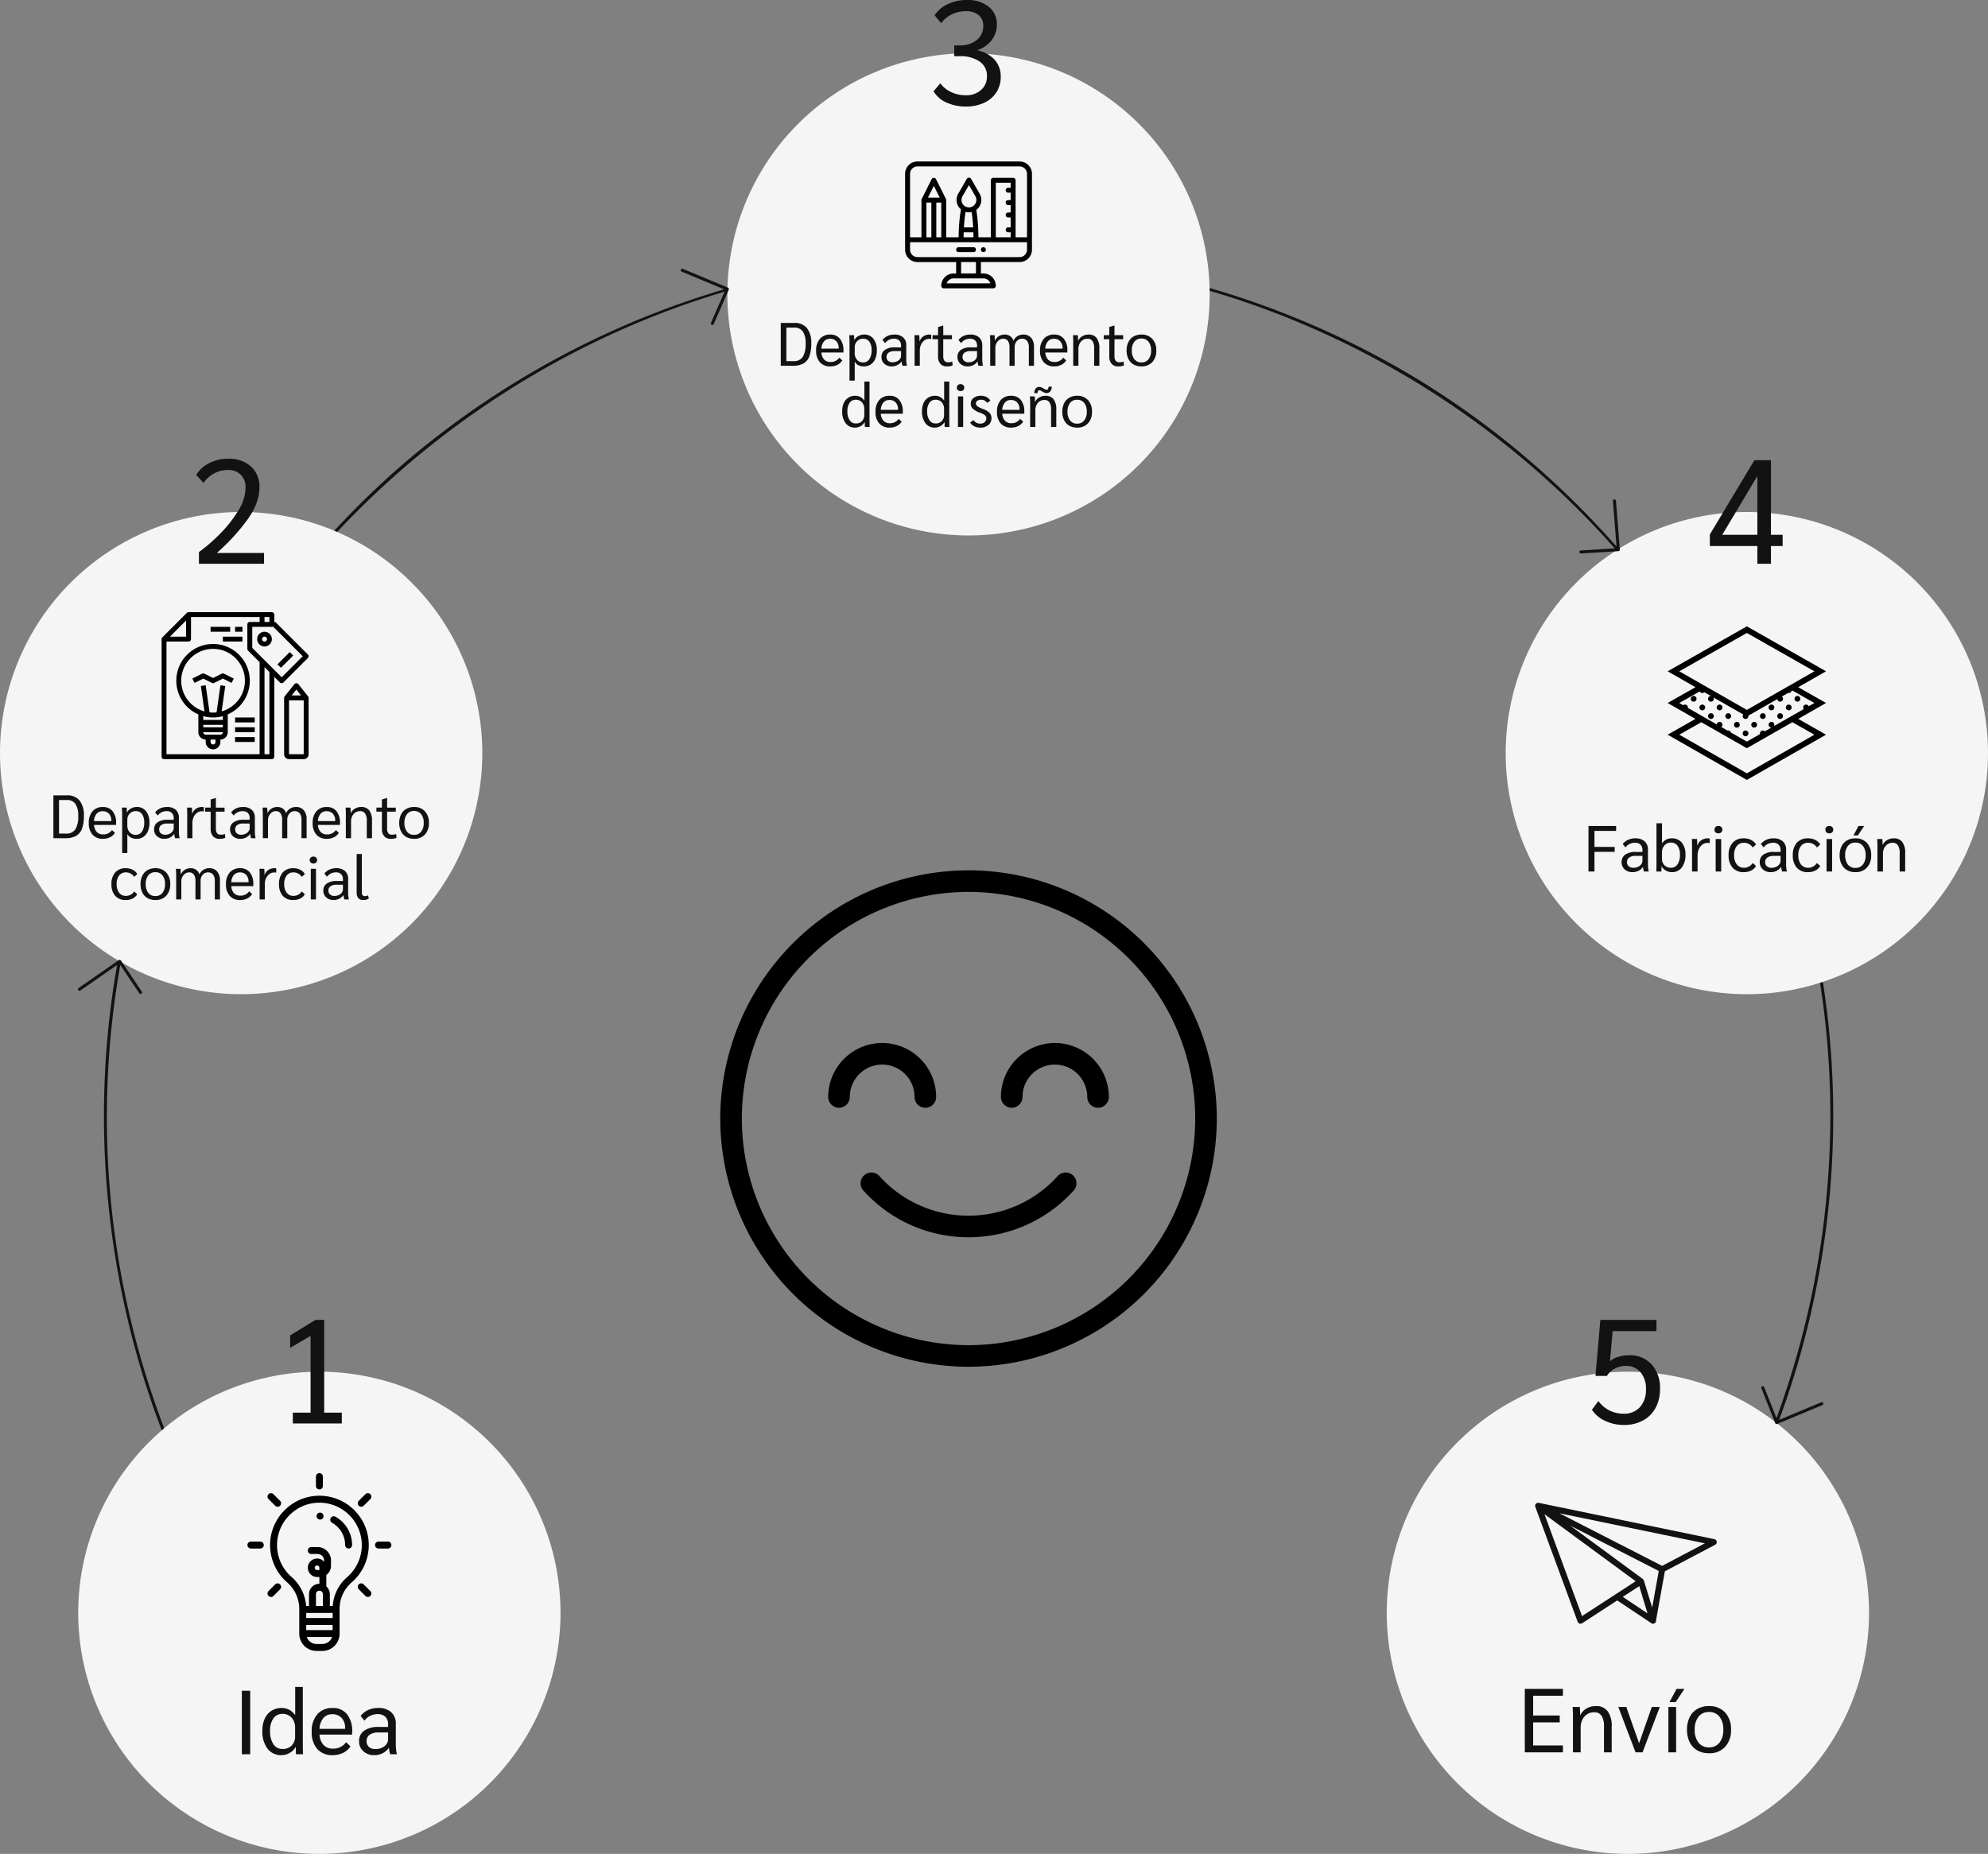
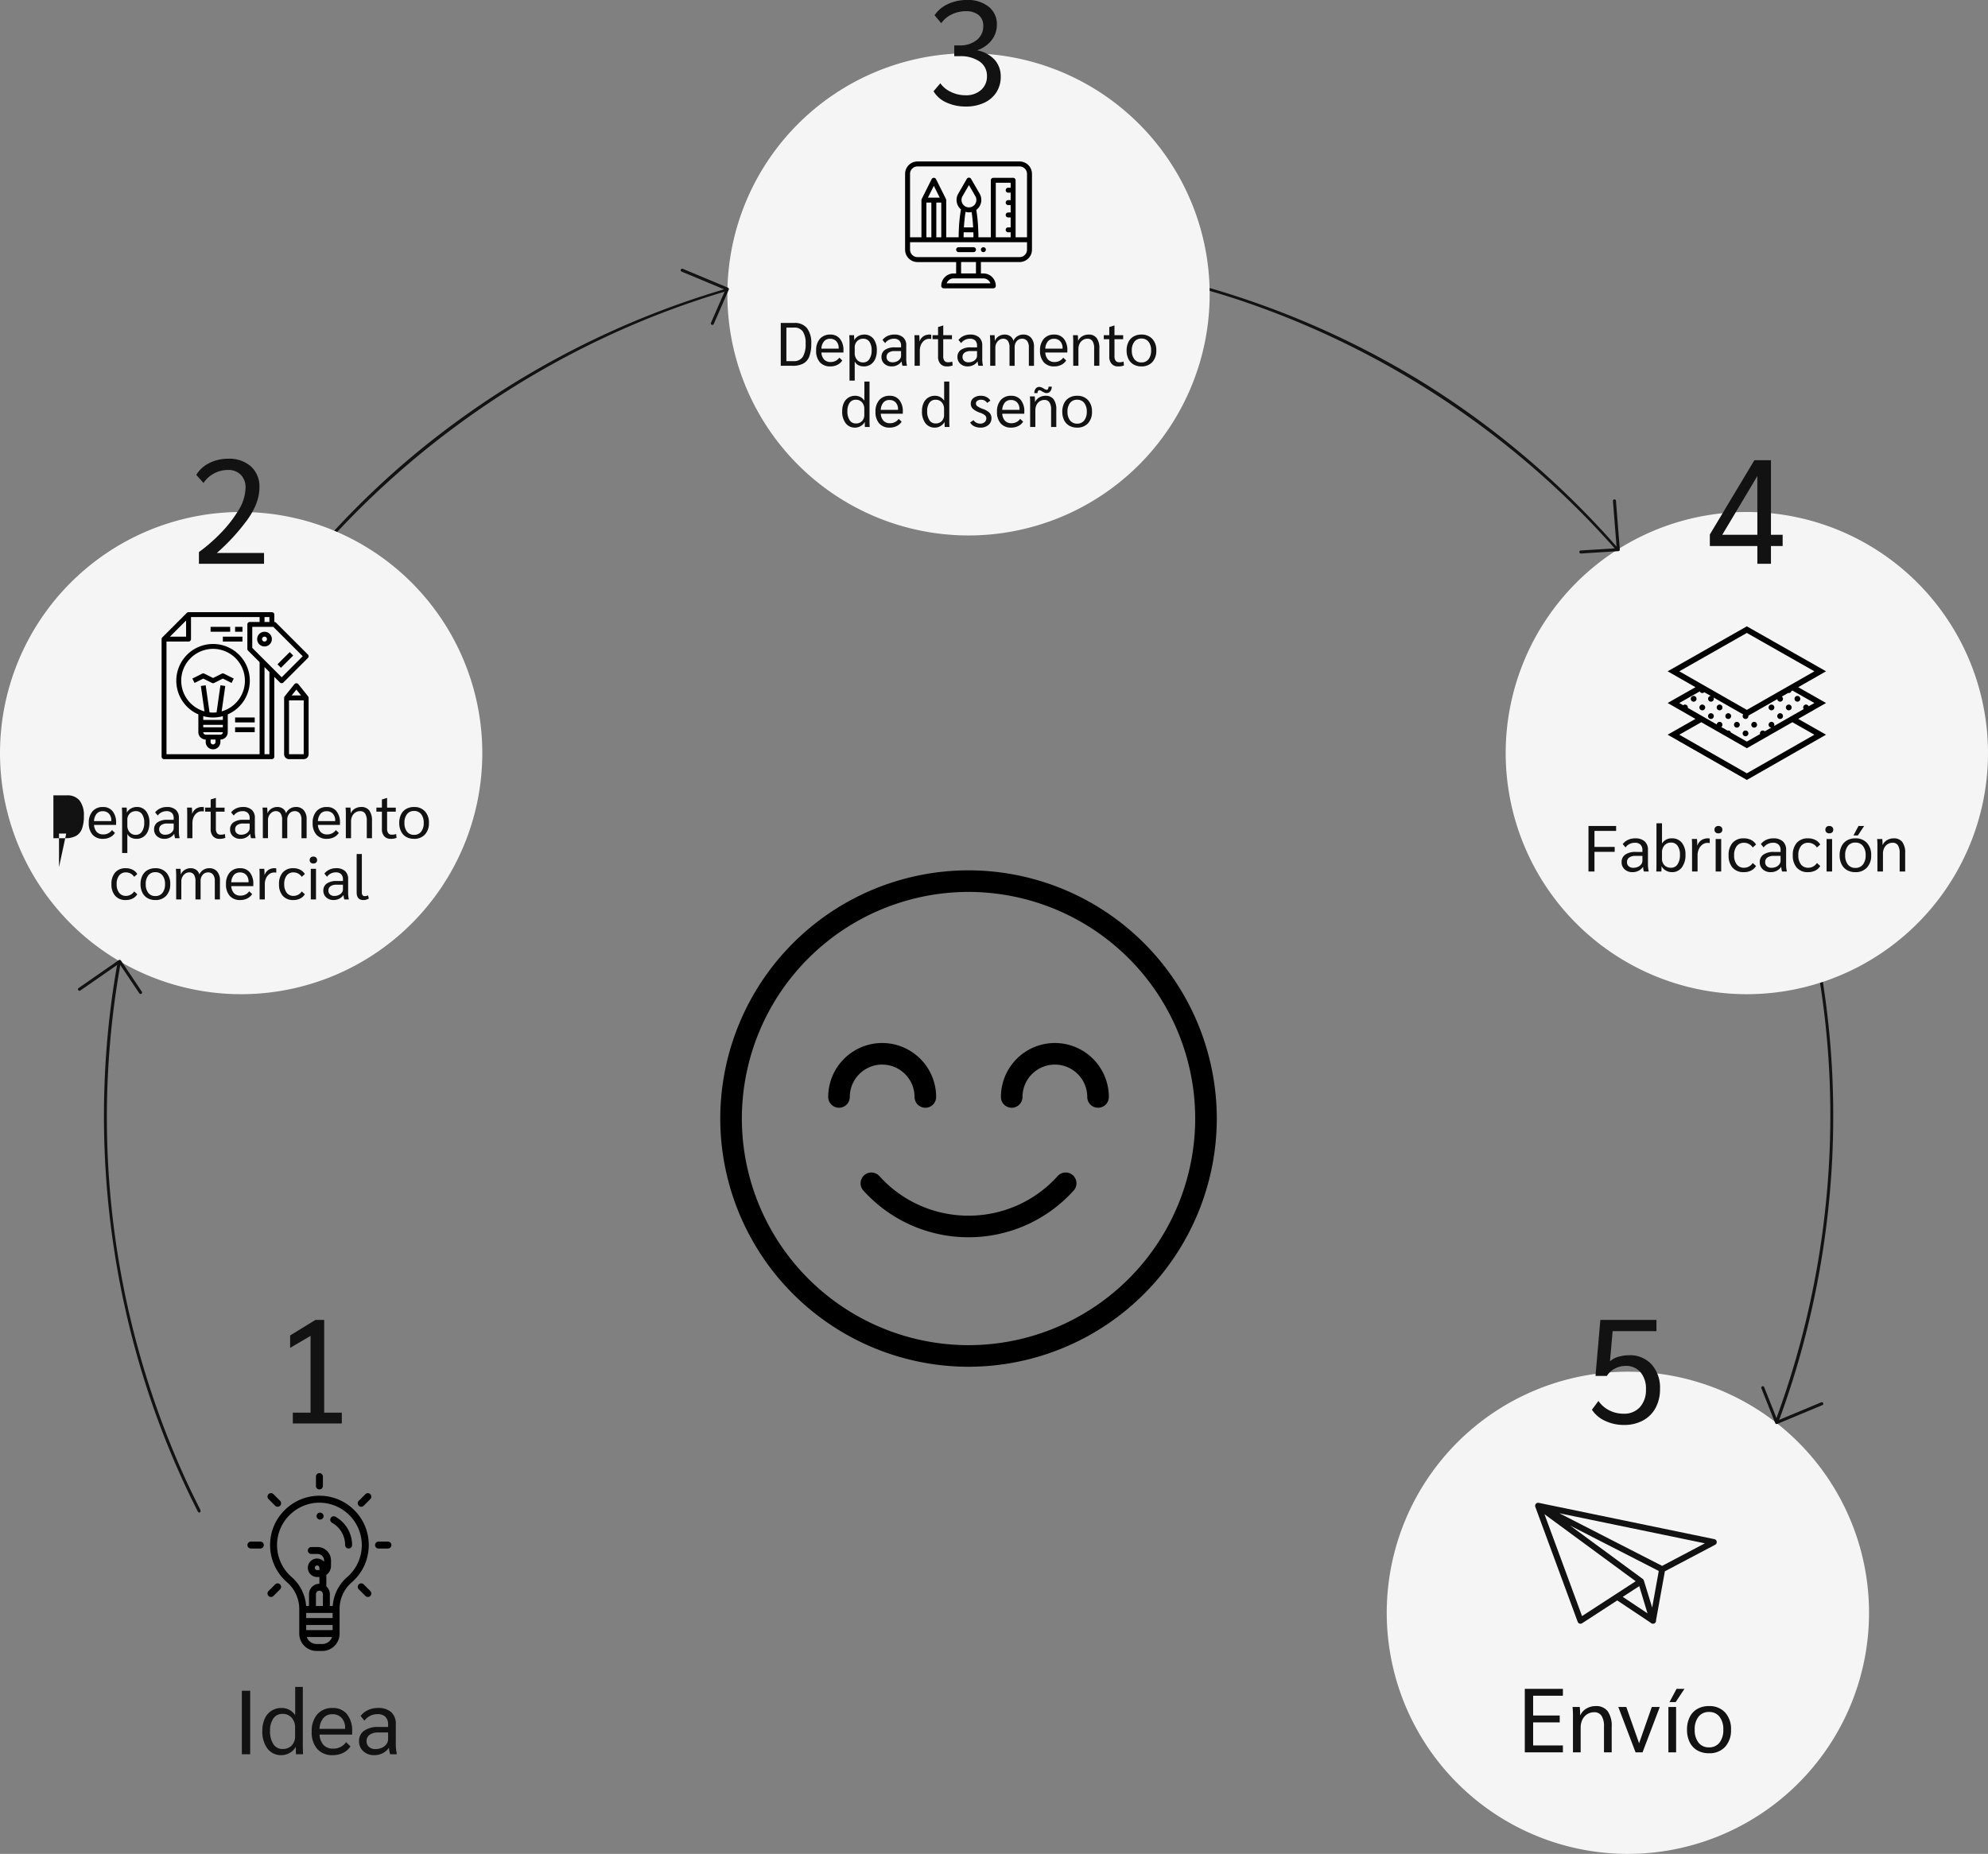
<svg xmlns="http://www.w3.org/2000/svg" width="657.368" height="613.157" viewBox="0 0 657.368 613.157">
  <rect x="0" y="0" width="657.368" height="613.157" fill="#808080" stroke="none" />
  <defs>
    <clipPath id="clip-path">
      <path id="Trazado_757" data-name="Trazado 757" d="M53.435-362.078h48.615v-48.615H53.435Z" fill="none" clip-rule="evenodd" />
    </clipPath>
    <clipPath id="clip-path-2">
      <rect id="Rectángulo_149" data-name="Rectángulo 149" width="48.614" height="48.614" transform="translate(0 -48.614)" fill="none" />
    </clipPath>
    <clipPath id="clip-path-3">
      <rect id="Rectángulo_150" data-name="Rectángulo 150" width="41.953" height="41.953" transform="translate(0 -41.953)" fill="none" />
    </clipPath>
    <clipPath id="clip-path-4">
      <rect id="Rectángulo_151" data-name="Rectángulo 151" width="164.188" height="164.188" transform="translate(0 -164.188)" fill="none" />
    </clipPath>
    <clipPath id="clip-path-5">
      <path id="Trazado_791" data-name="Trazado 791" d="M551.438-354.415h52.375V-406.79H551.438Z" fill="none" clip-rule="evenodd" />
    </clipPath>
    <clipPath id="clip-path-6">
      <rect id="Rectángulo_152" data-name="Rectángulo 152" width="52.375" height="52.375" transform="translate(0 -52.375)" fill="none" />
    </clipPath>
    <clipPath id="clip-path-7">
      <rect id="Rectángulo_153" data-name="Rectángulo 153" width="58.82" height="58.82" transform="translate(0 -58.82)" fill="none" />
    </clipPath>
  </defs>
  <g id="infografia-desarrollo-a-medida" transform="translate(-1030 -320.157)">
    <g id="Grupo_277" data-name="Grupo 277" transform="translate(1030 933.314)">
      <path id="Trazado_689" data-name="Trazado 689" d="M320.878-529.292a287.708,287.708,0,0,1,147.234,41.158C531.6-449.7,579.248-385.854,597.581-313.7c17.748,69.856,7.822,146.54-27.469,209.83q-1.937,3.474-3.97,6.891l-.291.489c-.5.827-.6.715-.6.715l-.523-.187-.027-.555q.437-.729.871-1.46c34.972-59.155,47.826-131.79,34.512-200a285.275,285.275,0,0,0-50.678-114.763A287.647,287.647,0,0,0,407.649-514.625a286.966,286.966,0,0,0-150.787-6.582c-64.044,14.582-122.583,52.253-162.726,104.442A284.811,284.811,0,0,0,44.189-314.5,288.391,288.391,0,0,0,61.617-123.321q2.262,4.879,4.706,9.67l-.066.552s-.329.532-.826-.1c-31.594-62.086-39.809-136.691-21.3-204.985a288.171,288.171,0,0,1,89.256-141.562,288.41,288.41,0,0,1,184.741-69.541Q319.5-529.294,320.878-529.292Z" fill="#121212" fill-rule="evenodd" />
      <path id="Trazado_690" data-name="Trazado 690" d="M320.262-595.541A79.78,79.78,0,0,1,400-515.8a79.78,79.78,0,0,1-79.742,79.742A79.78,79.78,0,0,1,240.52-515.8,79.78,79.78,0,0,1,320.262-595.541Z" fill="#f5f5f5" fill-rule="evenodd" />
      <path id="Trazado_691" data-name="Trazado 691" d="M538.291-159.484a79.78,79.78,0,0,1,79.742,79.742A79.78,79.78,0,0,1,538.291,0a79.78,79.78,0,0,1-79.742-79.742A79.78,79.78,0,0,1,538.291-159.484Z" fill="#f5f5f5" fill-rule="evenodd" />
      <path id="Trazado_692" data-name="Trazado 692" d="M319.406-577.926a15.068,15.068,0,0,1-6.484-1.345,9.285,9.285,0,0,1-4.232-3.7l2.25-2.642a8.849,8.849,0,0,0,3.548,2.887,11.02,11.02,0,0,0,4.771,1.077,7.368,7.368,0,0,0,5.162-1.762,5.873,5.873,0,0,0,1.933-4.551,5.662,5.662,0,0,0-2.422-4.844,11.073,11.073,0,0,0-6.63-1.762H315.54v-3.572h1.713a8.679,8.679,0,0,0,5.725-1.786,5.729,5.729,0,0,0,2.153-4.624,4.463,4.463,0,0,0-1.517-3.621,6.437,6.437,0,0,0-4.257-1.272,10.454,10.454,0,0,0-4.649,1.052,9.056,9.056,0,0,0-3.474,2.911l-2.2-2.642a10.577,10.577,0,0,1,4.428-3.694,14.6,14.6,0,0,1,6.288-1.346,10.954,10.954,0,0,1,7.169,2.226,7.248,7.248,0,0,1,2.716,5.9,8.286,8.286,0,0,1-1.737,5.162,10.042,10.042,0,0,1-4.82,3.352,10.561,10.561,0,0,1,5.8,3.107,8.177,8.177,0,0,1,2.031,5.652,9.3,9.3,0,0,1-1.419,5.113,9.492,9.492,0,0,1-4.037,3.475A13.9,13.9,0,0,1,319.406-577.926Z" fill="#121212" />
      <path id="Trazado_693" data-name="Trazado 693" d="M79.742-443.82a79.78,79.78,0,0,1,79.742,79.742,79.78,79.78,0,0,1-79.742,79.742A79.78,79.78,0,0,1,0-364.078,79.78,79.78,0,0,1,79.742-443.82Z" fill="#f5f5f5" fill-rule="evenodd" />
-       <path id="Trazado_694" data-name="Trazado 694" d="M105.605-159.484a79.78,79.78,0,0,1,79.742,79.742A79.78,79.78,0,0,1,105.605,0,79.78,79.78,0,0,1,25.863-79.742,79.78,79.78,0,0,1,105.605-159.484Z" fill="#f5f5f5" fill-rule="evenodd" />
      <path id="Trazado_695" data-name="Trazado 695" d="M504.2-54.587h12.6v2.28h-9.84v6.54h8.79v2.28h-8.79v7.62h9.84v2.28H504.2Z" fill="#121212" />
      <path id="Trazado_696" data-name="Trazado 696" d="M520.126-44.807a37.027,37.027,0,0,0-.12-3.78h2.37a23.3,23.3,0,0,1,.12,2.67h.09a4.942,4.942,0,0,1,2.025-2.175,5.939,5.939,0,0,1,3.045-.795,4.691,4.691,0,0,1,3.96,1.71,8.264,8.264,0,0,1,1.32,5.1v8.49h-2.55v-8.52a6.324,6.324,0,0,0-.81-3.57,2.79,2.79,0,0,0-2.46-1.17,4.178,4.178,0,0,0-2.28.645,4.357,4.357,0,0,0-1.59,1.8,5.785,5.785,0,0,0-.57,2.595v8.22h-2.55Z" fill="#121212" />
      <path id="Trazado_697" data-name="Trazado 697" d="M548.836-48.587l-5.7,15h-2.31l-5.7-15h2.64l4.23,12,4.2-12Z" fill="#121212" />
      <path id="Trazado_698" data-name="Trazado 698" d="M551.686-48.587h2.55v15h-2.55Zm2.7-6H557l-2.91,4.38h-2.04Z" fill="#121212" />
      <path id="Trazado_699" data-name="Trazado 699" d="M565.1-33.287a7.57,7.57,0,0,1-3.855-.945,6.313,6.313,0,0,1-2.52-2.715,9.148,9.148,0,0,1-.885-4.14,9.148,9.148,0,0,1,.885-4.14,6.313,6.313,0,0,1,2.52-2.715,7.57,7.57,0,0,1,3.855-.945,6.941,6.941,0,0,1,5.325,2.1,8.009,8.009,0,0,1,1.965,5.7,8.009,8.009,0,0,1-1.965,5.7A6.941,6.941,0,0,1,565.1-33.287Zm0-1.95a4.227,4.227,0,0,0,3.48-1.56,6.644,6.644,0,0,0,1.26-4.29,6.644,6.644,0,0,0-1.26-4.29,4.227,4.227,0,0,0-3.48-1.56,4.2,4.2,0,0,0-3.45,1.56,6.644,6.644,0,0,0-1.26,4.29,6.644,6.644,0,0,0,1.26,4.29A4.2,4.2,0,0,0,565.1-35.237Z" fill="#121212" />
      <path id="Trazado_700" data-name="Trazado 700" d="M537.018-141.868a14.378,14.378,0,0,1-6.288-1.37,10.192,10.192,0,0,1-4.331-3.67l2.153-2.887a9.715,9.715,0,0,0,3.6,3.107,10.317,10.317,0,0,0,4.722,1.1,6.946,6.946,0,0,0,5.407-2.178,8.427,8.427,0,0,0,1.982-5.9,8.314,8.314,0,0,0-1.811-5.652,6.157,6.157,0,0,0-4.893-2.079,7.5,7.5,0,0,0-3.6.9,6.718,6.718,0,0,0-2.618,2.422h-3.767l1.614-18.545h18.546v3.718H533.25l-.881,9.983a6.812,6.812,0,0,1,2.716-1.468,12.076,12.076,0,0,1,3.6-.539,9.618,9.618,0,0,1,7.438,3.034,11.531,11.531,0,0,1,2.789,8.123,12.872,12.872,0,0,1-1.468,6.263,10.212,10.212,0,0,1-4.159,4.16A12.883,12.883,0,0,1,537.018-141.868Z" fill="#121212" />
      <path id="Trazado_701" data-name="Trazado 701" d="M507.639-114.956c0-.024-.011-.048-.013-.072a1.055,1.055,0,0,1,.01-.224c0-.019,0-.037,0-.056a1,1,0,0,1,.1-.289c.008-.016.019-.031.028-.047s0-.005,0-.008,0,0,0-.006.013-.023.02-.033a.987.987,0,0,1,.221-.23c.019-.014.041-.022.061-.035a.959.959,0,0,1,.236-.116.861.861,0,0,1,.112-.025.966.966,0,0,1,.222-.02.938.938,0,0,1,.118.009c.026,0,.051,0,.077.006l58.046,12a1,1,0,0,1,.788.839,1,1,0,0,1-.523,1.025L550.52-93.469,547.6-77.282c0,.012,0,.025,0,.037a.942.942,0,0,1,0,.237.922.922,0,0,1-.02.117.966.966,0,0,1-.11.268c-.01.016-.01.035-.021.051a.073.073,0,0,1-.012.013c-.013.019-.031.034-.046.053a1.02,1.02,0,0,1-.152.156c-.009.007-.015.018-.025.025s-.032.014-.047.024a1.019,1.019,0,0,1-.191.1c-.027.01-.052.022-.08.03a1,1,0,0,1-.277.044h0l-.012,0-.051,0a.993.993,0,0,1-.712-.315l-11.079-7.386-11.6,7.54a1,1,0,0,1-.545.161,1.007,1.007,0,0,1-.315-.051,1,1,0,0,1-.623-.6l-14-37.989a.916.916,0,0,1-.033-.1c0-.015-.005-.03-.008-.044S507.641-114.944,507.639-114.956Zm11.582,6.383,23.993,17.641a.973.973,0,0,1,.1.1.41.41,0,0,1,.037.035c.021.023.04.046.059.071s.032.049.048.074a1.019,1.019,0,0,1,.092.188c.005.013.013.023.017.036s.005.006.006.01l2.75,8.937,2.179-12.091Zm25.556,29.015-2.726-9L537.807-85.8l-1.214.789,4.124,2.749Zm-29.136-33.1,33.973,17.4,14.14-7.458Zm7.485,34.006L538.531-88.66l2.333-1.517L510.71-112.349Z" fill="#121212" />
      <path id="Trazado_702" data-name="Trazado 702" d="M258.173-506.347h4.494a5.086,5.086,0,0,1,4.181,1.721,7.878,7.878,0,0,1,1.407,5.081,11.9,11.9,0,0,1-.628,4.242,4.463,4.463,0,0,1-1.974,2.368,7.211,7.211,0,0,1-3.553.759h-3.927Zm4.251,12.633a3.391,3.391,0,0,0,3.017-1.4,8.044,8.044,0,0,0,.951-4.434,6.821,6.821,0,0,0-.931-3.978,3.312,3.312,0,0,0-2.875-1.285h-2.551v11.094Z" fill="#121212" />
      <path id="Trazado_703" data-name="Trazado 703" d="M278.9-496.569h-7.288a3.772,3.772,0,0,0,.911,2.339,2.811,2.811,0,0,0,2.126.8,3.428,3.428,0,0,0,2.895-1.437l.971.931a3.954,3.954,0,0,1-1.629,1.448,5.108,5.108,0,0,1-2.3.516,4.435,4.435,0,0,1-3.482-1.377,5.589,5.589,0,0,1-1.235-3.866,5.646,5.646,0,0,1,1.245-3.877,4.346,4.346,0,0,1,3.432-1.407,3.932,3.932,0,0,1,3.2,1.387,5.89,5.89,0,0,1,1.154,3.876Zm-1.579-1.417a3.262,3.262,0,0,0-.759-2.287,2.7,2.7,0,0,0-2.1-.83,2.509,2.509,0,0,0-1.995.85,4.068,4.068,0,0,0-.86,2.409h5.709Z" fill="#121212" />
      <path id="Trazado_704" data-name="Trazado 704" d="M280.907-499.747q0-1.3-.081-2.551H282.4q.062.75.061,1.6h.041A3.182,3.182,0,0,1,283.822-502a3.887,3.887,0,0,1,1.924-.5,3.716,3.716,0,0,1,3.077,1.4,6.049,6.049,0,0,1,1.113,3.866,6.806,6.806,0,0,1-.526,2.784,4.206,4.206,0,0,1-1.488,1.832,3.908,3.908,0,0,1-2.237.648,3.981,3.981,0,0,1-1.842-.4,2.536,2.536,0,0,1-1.154-1.134h-.061v6.236h-1.721Zm4.515,6.458a2.358,2.358,0,0,0,2.044-1.083,5.058,5.058,0,0,0,.749-2.925,4.736,4.736,0,0,0-.728-2.835,2.393,2.393,0,0,0-2.045-.992,2.7,2.7,0,0,0-2.024.81,2.833,2.833,0,0,0-.79,2.065v1.842a3.26,3.26,0,0,0,.769,2.258A2.588,2.588,0,0,0,285.422-493.289Z" fill="#121212" />
      <path id="Trazado_705" data-name="Trazado 705" d="M294.876-491.973a3.487,3.487,0,0,1-2.45-.871,2.906,2.906,0,0,1-.951-2.247,2.729,2.729,0,0,1,1.144-2.348,5.465,5.465,0,0,1,3.249-.83h2.085v-.526a2.344,2.344,0,0,0-.6-1.731,2.344,2.344,0,0,0-1.731-.6,3.716,3.716,0,0,0-1.67.375,3.381,3.381,0,0,0-1.266,1.083l-.87-1.053a4.532,4.532,0,0,1,1.68-1.326,5.236,5.236,0,0,1,2.207-.455,4.232,4.232,0,0,1,2.935.931,3.412,3.412,0,0,1,1.033,2.672v4.758a10,10,0,0,0,.243,1.963h-1.5a5.365,5.365,0,0,1-.264-1.417h-.04a3.793,3.793,0,0,1-1.4,1.2A4.054,4.054,0,0,1,294.876-491.973Zm.263-1.357a3.388,3.388,0,0,0,1.417-.293,2.539,2.539,0,0,0,1.022-.8,1.826,1.826,0,0,0,.375-1.113v-1.5h-2.146a3.271,3.271,0,0,0-1.964.506,1.676,1.676,0,0,0-.688,1.437,1.634,1.634,0,0,0,.536,1.286A2.106,2.106,0,0,0,295.139-493.33Z" fill="#121212" />
      <path id="Trazado_706" data-name="Trazado 706" d="M302.427-499.828q0-1.721-.061-2.47h1.6q.081.81.081,1.782v.2h.061a3.2,3.2,0,0,1,1.235-1.619,3.528,3.528,0,0,1,2-.567,2.581,2.581,0,0,1,.587.061v1.417a3.24,3.24,0,0,0-.708-.061,2.589,2.589,0,0,0-1.559.516,3.469,3.469,0,0,0-1.113,1.407,4.642,4.642,0,0,0-.4,1.944v5.04h-1.721Z" fill="#121212" />
      <path id="Trazado_707" data-name="Trazado 707" d="M313.055-491.973a2.679,2.679,0,0,1-2.1-.861,3.439,3.439,0,0,1-.77-2.378v-5.75h-1.822V-502.3h1.822v-2.692l1.64-.506h.081v3.2h2.875v1.336H311.9v5.588a2.479,2.479,0,0,0,.385,1.528,1.414,1.414,0,0,0,1.194.5,3.81,3.81,0,0,0,1.417-.222l.122,1.275A4.658,4.658,0,0,1,313.055-491.973Z" fill="#121212" />
      <path id="Trazado_708" data-name="Trazado 708" d="M320-491.973a3.487,3.487,0,0,1-2.45-.871,2.906,2.906,0,0,1-.951-2.247,2.729,2.729,0,0,1,1.144-2.348,5.465,5.465,0,0,1,3.249-.83h2.085v-.526a2.344,2.344,0,0,0-.6-1.731,2.345,2.345,0,0,0-1.731-.6,3.719,3.719,0,0,0-1.67.375,3.37,3.37,0,0,0-1.265,1.083l-.871-1.053a4.531,4.531,0,0,1,1.68-1.326,5.239,5.239,0,0,1,2.207-.455,4.231,4.231,0,0,1,2.935.931A3.412,3.412,0,0,1,324.8-498.9v4.758a10,10,0,0,0,.243,1.963h-1.5a5.333,5.333,0,0,1-.263-1.417h-.041a3.786,3.786,0,0,1-1.4,1.2A4.054,4.054,0,0,1,320-491.973Zm.263-1.357a3.388,3.388,0,0,0,1.417-.293,2.55,2.55,0,0,0,1.023-.8,1.832,1.832,0,0,0,.374-1.113v-1.5H320.93a3.271,3.271,0,0,0-1.964.506,1.679,1.679,0,0,0-.688,1.437,1.631,1.631,0,0,0,.537,1.286A2.1,2.1,0,0,0,320.262-493.33Z" fill="#121212" />
      <path id="Trazado_709" data-name="Trazado 709" d="M327.429-499.747q0-1.539-.1-2.551h1.539q.081.81.081,1.8h.061a3.176,3.176,0,0,1,1.275-1.468,3.634,3.634,0,0,1,1.943-.536,3.1,3.1,0,0,1,1.843.546,2.645,2.645,0,0,1,1.032,1.519,3.391,3.391,0,0,1,1.3-1.508,3.559,3.559,0,0,1,1.964-.557,3.278,3.278,0,0,1,2.6,1.073,4.4,4.4,0,0,1,.941,3v6.255h-1.7v-6.113a3.335,3.335,0,0,0-.577-2.106,2,2,0,0,0-1.67-.729,2.221,2.221,0,0,0-1.762.8,3.037,3.037,0,0,0-.688,2.055v6.093h-1.7v-6.032a3.723,3.723,0,0,0-.527-2.2,1.853,1.853,0,0,0-1.6-.719,2.17,2.17,0,0,0-1.255.4,2.973,2.973,0,0,0-.942,1.073,3.028,3.028,0,0,0-.354,1.438v6.032h-1.7Z" fill="#121212" />
      <path id="Trazado_710" data-name="Trazado 710" d="M352.936-496.569h-7.288a3.778,3.778,0,0,0,.911,2.339,2.812,2.812,0,0,0,2.126.8,3.425,3.425,0,0,0,2.895-1.437l.972.931a3.963,3.963,0,0,1-1.63,1.448,5.108,5.108,0,0,1-2.3.516,4.436,4.436,0,0,1-3.482-1.377,5.589,5.589,0,0,1-1.235-3.866,5.646,5.646,0,0,1,1.245-3.877,4.346,4.346,0,0,1,3.432-1.407,3.932,3.932,0,0,1,3.2,1.387,5.885,5.885,0,0,1,1.154,3.876Zm-1.579-1.417a3.262,3.262,0,0,0-.759-2.287,2.694,2.694,0,0,0-2.1-.83,2.505,2.505,0,0,0-1.994.85,4.061,4.061,0,0,0-.861,2.409h5.709Z" fill="#121212" />
      <path id="Trazado_711" data-name="Trazado 711" d="M354.88-499.747a25,25,0,0,0-.081-2.551h1.6a15.737,15.737,0,0,1,.081,1.8h.061a3.336,3.336,0,0,1,1.366-1.468,4.013,4.013,0,0,1,2.055-.536,3.162,3.162,0,0,1,2.672,1.154,5.573,5.573,0,0,1,.891,3.441v5.729H361.8v-5.749a4.27,4.27,0,0,0-.546-2.409,1.885,1.885,0,0,0-1.66-.79,2.822,2.822,0,0,0-1.539.436,2.944,2.944,0,0,0-1.073,1.214,3.912,3.912,0,0,0-.384,1.751v5.547H354.88Z" fill="#121212" />
      <path id="Trazado_712" data-name="Trazado 712" d="M369.678-491.973a2.68,2.68,0,0,1-2.105-.861,3.439,3.439,0,0,1-.769-2.378v-5.75h-1.822V-502.3H366.8v-2.692l1.64-.506h.08v3.2H371.4v1.336h-2.875v5.588a2.485,2.485,0,0,0,.385,1.528,1.418,1.418,0,0,0,1.2.5,3.818,3.818,0,0,0,1.417-.222l.121,1.275A4.654,4.654,0,0,1,369.678-491.973Z" fill="#121212" />
      <path id="Trazado_713" data-name="Trazado 713" d="M377.432-491.973a5.106,5.106,0,0,1-2.6-.638,4.259,4.259,0,0,1-1.7-1.832,6.173,6.173,0,0,1-.6-2.794,6.171,6.171,0,0,1,.6-2.793,4.253,4.253,0,0,1,1.7-1.832,5.1,5.1,0,0,1,2.6-.638,4.681,4.681,0,0,1,3.593,1.417,5.4,5.4,0,0,1,1.326,3.846,5.406,5.406,0,0,1-1.326,3.847A4.685,4.685,0,0,1,377.432-491.973Zm0-1.316a2.852,2.852,0,0,0,2.348-1.053,4.483,4.483,0,0,0,.851-2.895,4.483,4.483,0,0,0-.851-2.895,2.854,2.854,0,0,0-2.348-1.052,2.833,2.833,0,0,0-2.328,1.052,4.483,4.483,0,0,0-.85,2.895,4.483,4.483,0,0,0,.85,2.895A2.831,2.831,0,0,0,377.432-493.289Z" fill="#121212" />
      <path id="Trazado_714" data-name="Trazado 714" d="M282.739-471.729a3.739,3.739,0,0,1-3.107-1.457,6.3,6.3,0,0,1-1.144-3.989,6.363,6.363,0,0,1,.526-2.682,4.084,4.084,0,0,1,1.5-1.771,4.083,4.083,0,0,1,2.268-.628,3.534,3.534,0,0,1,3,1.559h.04v-6.256h1.7v12.471q0,1.883.061,2.551H286q-.041-.486-.041-1.6h-.04a3.5,3.5,0,0,1-1.336,1.306A3.666,3.666,0,0,1,282.739-471.729Zm.243-1.376a2.735,2.735,0,0,0,2.055-.78,2.873,2.873,0,0,0,.759-2.1v-1.842a3.251,3.251,0,0,0-.769-2.268,2.623,2.623,0,0,0-2.045-.85,2.387,2.387,0,0,0-2.034,1,4.646,4.646,0,0,0-.739,2.8,5.148,5.148,0,0,0,.739,2.956A2.338,2.338,0,0,0,282.982-473.105Z" fill="#121212" />
      <path id="Trazado_715" data-name="Trazado 715" d="M298.53-476.324h-7.288a3.766,3.766,0,0,0,.911,2.338,2.811,2.811,0,0,0,2.126.8,3.426,3.426,0,0,0,2.894-1.438l.972.931a3.947,3.947,0,0,1-1.629,1.448,5.108,5.108,0,0,1-2.3.516,4.438,4.438,0,0,1-3.482-1.376,5.593,5.593,0,0,1-1.235-3.867,5.646,5.646,0,0,1,1.245-3.877,4.345,4.345,0,0,1,3.431-1.407,3.934,3.934,0,0,1,3.2,1.387,5.893,5.893,0,0,1,1.154,3.877Zm-1.579-1.417a3.263,3.263,0,0,0-.759-2.288,2.7,2.7,0,0,0-2.1-.83,2.508,2.508,0,0,0-1.994.85,4.068,4.068,0,0,0-.86,2.409h5.709Z" fill="#121212" />
      <path id="Trazado_716" data-name="Trazado 716" d="M309.118-471.729a3.741,3.741,0,0,1-3.108-1.457,6.306,6.306,0,0,1-1.144-3.989,6.363,6.363,0,0,1,.527-2.682,4.077,4.077,0,0,1,1.5-1.771,4.08,4.08,0,0,1,2.267-.628,3.532,3.532,0,0,1,3,1.559h.041v-6.256h1.7v12.471q0,1.883.061,2.551h-1.579q-.041-.486-.041-1.6h-.04a3.5,3.5,0,0,1-1.336,1.306A3.662,3.662,0,0,1,309.118-471.729Zm.243-1.376a2.734,2.734,0,0,0,2.054-.78,2.874,2.874,0,0,0,.76-2.1v-1.842a3.252,3.252,0,0,0-.77-2.268,2.622,2.622,0,0,0-2.044-.85,2.39,2.39,0,0,0-2.035,1,4.646,4.646,0,0,0-.739,2.8,5.148,5.148,0,0,0,.739,2.956A2.341,2.341,0,0,0,309.361-473.105Z" fill="#121212" />
-       <path id="Trazado_717" data-name="Trazado 717" d="M317.62-483.815a1.253,1.253,0,0,1-.891-.3,1.086,1.086,0,0,1-.323-.83,1.122,1.122,0,0,1,.323-.841,1.227,1.227,0,0,1,.891-.313,1.264,1.264,0,0,1,.9.313,1.1,1.1,0,0,1,.334.841,1.065,1.065,0,0,1-.334.83A1.291,1.291,0,0,1,317.62-483.815Zm-.85,1.762h1.721v10.122H316.77Z" fill="#121212" />
      <path id="Trazado_718" data-name="Trazado 718" d="M324.159-471.729a4.494,4.494,0,0,1-2.055-.465,2.811,2.811,0,0,1-1.3-1.235l1.113-.77a2.331,2.331,0,0,0,.951.851,2.908,2.908,0,0,0,1.316.3,2.034,2.034,0,0,0,1.407-.5,1.593,1.593,0,0,0,.557-1.245,1.31,1.31,0,0,0-.445-1.012,5.144,5.144,0,0,0-1.579-.83,6.888,6.888,0,0,1-2.42-1.316,2.3,2.3,0,0,1-.7-1.7,2.275,2.275,0,0,1,.931-1.893,3.936,3.936,0,0,1,2.47-.719,3.884,3.884,0,0,1,1.812.425,3.091,3.091,0,0,1,1.265,1.174l-1.053.77a2.3,2.3,0,0,0-2.024-1.053,2.043,2.043,0,0,0-1.225.344,1.054,1.054,0,0,0-.475.891,1.125,1.125,0,0,0,.485.921,7.89,7.89,0,0,0,1.8.881,5.838,5.838,0,0,1,2.207,1.285,2.5,2.5,0,0,1,.648,1.772,2.812,2.812,0,0,1-1.013,2.267A4.013,4.013,0,0,1,324.159-471.729Z" fill="#121212" />
      <path id="Trazado_719" data-name="Trazado 719" d="M338.7-476.324h-7.288a3.766,3.766,0,0,0,.911,2.338,2.809,2.809,0,0,0,2.125.8,3.426,3.426,0,0,0,2.9-1.438l.972.931a3.95,3.95,0,0,1-1.63,1.448,5.108,5.108,0,0,1-2.3.516,4.439,4.439,0,0,1-3.482-1.376,5.593,5.593,0,0,1-1.234-3.867,5.646,5.646,0,0,1,1.245-3.877,4.344,4.344,0,0,1,3.431-1.407,3.935,3.935,0,0,1,3.2,1.387,5.893,5.893,0,0,1,1.154,3.877Zm-1.58-1.417a3.263,3.263,0,0,0-.759-2.288,2.7,2.7,0,0,0-2.1-.83,2.507,2.507,0,0,0-1.994.85,4.061,4.061,0,0,0-.86,2.409h5.708Z" fill="#121212" />
      <path id="Trazado_720" data-name="Trazado 720" d="M340.638-479.5a24.965,24.965,0,0,0-.081-2.55h1.6a15.718,15.718,0,0,1,.081,1.8h.061a3.325,3.325,0,0,1,1.367-1.467,4,4,0,0,1,2.054-.537,3.168,3.168,0,0,1,2.673,1.154,5.581,5.581,0,0,1,.89,3.442v5.729h-1.72v-5.75a4.274,4.274,0,0,0-.547-2.409,1.883,1.883,0,0,0-1.66-.789,2.821,2.821,0,0,0-1.539.435,2.94,2.94,0,0,0-1.073,1.215,3.906,3.906,0,0,0-.384,1.751v5.547h-1.721Zm1.377-3.644a2.281,2.281,0,0,1,.455-1.477,1.449,1.449,0,0,1,1.184-.567,1.7,1.7,0,0,1,.658.121,8.963,8.963,0,0,1,.84.425,2.051,2.051,0,0,0,.952.4.484.484,0,0,0,.435-.243,1.808,1.808,0,0,0,.193-.789h1.052a2.47,2.47,0,0,1-.486,1.548,1.485,1.485,0,0,1-1.214.577,1.786,1.786,0,0,1-.729-.151,8.716,8.716,0,0,1-.83-.436,2,2,0,0,0-.83-.364.508.508,0,0,0-.435.253,1.342,1.342,0,0,0-.193.7Z" fill="#121212" />
      <path id="Trazado_721" data-name="Trazado 721" d="M356.165-471.729a5.1,5.1,0,0,1-2.6-.638,4.259,4.259,0,0,1-1.7-1.832,6.171,6.171,0,0,1-.6-2.793,6.173,6.173,0,0,1,.6-2.794,4.265,4.265,0,0,1,1.7-1.832,5.112,5.112,0,0,1,2.6-.638,4.683,4.683,0,0,1,3.594,1.417,5.406,5.406,0,0,1,1.326,3.847,5.4,5.4,0,0,1-1.326,3.846A4.683,4.683,0,0,1,356.165-471.729Zm0-1.316a2.856,2.856,0,0,0,2.349-1.052,4.483,4.483,0,0,0,.85-2.9,4.479,4.479,0,0,0-.85-2.895,2.854,2.854,0,0,0-2.349-1.053,2.831,2.831,0,0,0-2.328,1.053,4.479,4.479,0,0,0-.85,2.895,4.483,4.483,0,0,0,.85,2.9A2.833,2.833,0,0,0,356.165-473.045Z" fill="#121212" />
      <path id="Trazado_722" data-name="Trazado 722" d="M577.626-443.82a79.78,79.78,0,0,1,79.742,79.742,79.78,79.78,0,0,1-79.742,79.742,79.78,79.78,0,0,1-79.742-79.742A79.78,79.78,0,0,1,577.626-443.82Z" fill="#f5f5f5" fill-rule="evenodd" />
-       <path id="Trazado_723" data-name="Trazado 723" d="M17.653-350.1h4.494a5.085,5.085,0,0,1,4.181,1.721,7.878,7.878,0,0,1,1.407,5.081,11.893,11.893,0,0,1-.628,4.242,4.466,4.466,0,0,1-1.974,2.368,7.212,7.212,0,0,1-3.553.759H17.653ZM21.9-337.463a3.39,3.39,0,0,0,3.016-1.4,8.041,8.041,0,0,0,.951-4.434,6.822,6.822,0,0,0-.931-3.978,3.312,3.312,0,0,0-2.875-1.285H19.515v11.094Z" fill="#121212" />
+       <path id="Trazado_723" data-name="Trazado 723" d="M17.653-350.1h4.494a5.085,5.085,0,0,1,4.181,1.721,7.878,7.878,0,0,1,1.407,5.081,11.893,11.893,0,0,1-.628,4.242,4.466,4.466,0,0,1-1.974,2.368,7.212,7.212,0,0,1-3.553.759H17.653ZM21.9-337.463H19.515v11.094Z" fill="#121212" />
      <path id="Trazado_724" data-name="Trazado 724" d="M38.383-340.318H31.095a3.77,3.77,0,0,0,.911,2.339,2.811,2.811,0,0,0,2.126.8,3.426,3.426,0,0,0,2.9-1.437l.972.931a3.958,3.958,0,0,1-1.63,1.448,5.108,5.108,0,0,1-2.3.516,4.435,4.435,0,0,1-3.482-1.377,5.589,5.589,0,0,1-1.235-3.866,5.647,5.647,0,0,1,1.245-3.877,4.345,4.345,0,0,1,3.431-1.407,3.933,3.933,0,0,1,3.2,1.387,5.889,5.889,0,0,1,1.154,3.876ZM36.8-341.735a3.261,3.261,0,0,0-.759-2.287,2.7,2.7,0,0,0-2.1-.83,2.506,2.506,0,0,0-1.994.85,4.064,4.064,0,0,0-.86,2.409H36.8Z" fill="#121212" />
      <path id="Trazado_725" data-name="Trazado 725" d="M40.387-343.5q0-1.3-.081-2.551h1.579q.061.75.061,1.6h.041a3.183,3.183,0,0,1,1.316-1.306,3.885,3.885,0,0,1,1.923-.5,3.716,3.716,0,0,1,3.077,1.4,6.048,6.048,0,0,1,1.113,3.866,6.808,6.808,0,0,1-.526,2.784A4.2,4.2,0,0,1,47.4-336.37a3.908,3.908,0,0,1-2.237.648,3.983,3.983,0,0,1-1.842-.405,2.539,2.539,0,0,1-1.154-1.134h-.061v6.236H40.387Zm4.514,6.458a2.359,2.359,0,0,0,2.045-1.083,5.063,5.063,0,0,0,.749-2.925,4.73,4.73,0,0,0-.729-2.835,2.391,2.391,0,0,0-2.045-.992,2.7,2.7,0,0,0-2.025.81,2.836,2.836,0,0,0-.79,2.065v1.842a3.26,3.26,0,0,0,.769,2.258A2.587,2.587,0,0,0,44.9-337.038Z" fill="#121212" />
      <path id="Trazado_726" data-name="Trazado 726" d="M54.356-335.722a3.485,3.485,0,0,1-2.45-.871,2.906,2.906,0,0,1-.951-2.247,2.73,2.73,0,0,1,1.144-2.348,5.468,5.468,0,0,1,3.249-.83h2.085v-.526a2.343,2.343,0,0,0-.6-1.731,2.345,2.345,0,0,0-1.731-.6,3.719,3.719,0,0,0-1.67.375,3.374,3.374,0,0,0-1.265,1.083l-.87-1.053a4.529,4.529,0,0,1,1.68-1.326,5.236,5.236,0,0,1,2.207-.455,4.233,4.233,0,0,1,2.935.931,3.414,3.414,0,0,1,1.032,2.672v4.758a10.007,10.007,0,0,0,.243,1.963H57.9a5.4,5.4,0,0,1-.263-1.417h-.041a3.789,3.789,0,0,1-1.4,1.205A4.057,4.057,0,0,1,54.356-335.722Zm.263-1.357a3.388,3.388,0,0,0,1.417-.293,2.546,2.546,0,0,0,1.022-.8,1.828,1.828,0,0,0,.375-1.113v-1.5H55.287a3.269,3.269,0,0,0-1.964.506,1.677,1.677,0,0,0-.688,1.437,1.632,1.632,0,0,0,.536,1.286A2.1,2.1,0,0,0,54.619-337.079Z" fill="#121212" />
      <path id="Trazado_727" data-name="Trazado 727" d="M61.907-343.577q0-1.721-.061-2.47h1.6q.081.81.081,1.782v.2h.061a3.2,3.2,0,0,1,1.235-1.619,3.528,3.528,0,0,1,2-.567,2.586,2.586,0,0,1,.587.061v1.417a3.248,3.248,0,0,0-.709-.061,2.589,2.589,0,0,0-1.559.516,3.475,3.475,0,0,0-1.113,1.407,4.642,4.642,0,0,0-.4,1.944v5.04H61.907Z" fill="#121212" />
      <path id="Trazado_728" data-name="Trazado 728" d="M72.535-335.722a2.679,2.679,0,0,1-2.105-.861,3.439,3.439,0,0,1-.769-2.378v-5.75H67.838v-1.336H69.66v-2.692l1.64-.506h.081v3.2h2.875v1.336H71.381v5.588a2.483,2.483,0,0,0,.385,1.528,1.416,1.416,0,0,0,1.194.5,3.814,3.814,0,0,0,1.417-.222l.122,1.275A4.655,4.655,0,0,1,72.535-335.722Z" fill="#121212" />
      <path id="Trazado_729" data-name="Trazado 729" d="M79.479-335.722a3.485,3.485,0,0,1-2.45-.871,2.906,2.906,0,0,1-.951-2.247,2.73,2.73,0,0,1,1.144-2.348,5.468,5.468,0,0,1,3.249-.83h2.085v-.526a2.344,2.344,0,0,0-.6-1.731,2.345,2.345,0,0,0-1.731-.6,3.719,3.719,0,0,0-1.67.375,3.373,3.373,0,0,0-1.265,1.083l-.871-1.053a4.528,4.528,0,0,1,1.68-1.326,5.237,5.237,0,0,1,2.207-.455,4.233,4.233,0,0,1,2.935.931,3.414,3.414,0,0,1,1.033,2.672v4.758a10,10,0,0,0,.243,1.963h-1.5a5.392,5.392,0,0,1-.263-1.417h-.04a3.79,3.79,0,0,1-1.4,1.205A4.057,4.057,0,0,1,79.479-335.722Zm.263-1.357a3.387,3.387,0,0,0,1.417-.293,2.546,2.546,0,0,0,1.022-.8,1.828,1.828,0,0,0,.374-1.113v-1.5H80.41a3.269,3.269,0,0,0-1.964.506,1.677,1.677,0,0,0-.688,1.437,1.632,1.632,0,0,0,.536,1.286A2.1,2.1,0,0,0,79.742-337.079Z" fill="#121212" />
      <path id="Trazado_730" data-name="Trazado 730" d="M86.909-343.5q0-1.539-.1-2.551h1.539q.081.81.081,1.8h.061a3.174,3.174,0,0,1,1.275-1.468,3.635,3.635,0,0,1,1.943-.536,3.1,3.1,0,0,1,1.842.546,2.648,2.648,0,0,1,1.033,1.519,3.391,3.391,0,0,1,1.3-1.508,3.56,3.56,0,0,1,1.964-.557,3.279,3.279,0,0,1,2.6,1.073,4.4,4.4,0,0,1,.941,3v6.255h-1.7v-6.113a3.331,3.331,0,0,0-.577-2.106,2,2,0,0,0-1.67-.729,2.22,2.22,0,0,0-1.761.8,3.038,3.038,0,0,0-.688,2.055v6.093h-1.7v-6.032a3.724,3.724,0,0,0-.526-2.2,1.853,1.853,0,0,0-1.6-.719,2.17,2.17,0,0,0-1.255.4,2.969,2.969,0,0,0-.941,1.073,3.025,3.025,0,0,0-.354,1.438v6.032h-1.7Z" fill="#121212" />
      <path id="Trazado_731" data-name="Trazado 731" d="M112.416-340.318h-7.288a3.778,3.778,0,0,0,.911,2.339,2.812,2.812,0,0,0,2.126.8,3.425,3.425,0,0,0,2.895-1.437l.972.931a3.963,3.963,0,0,1-1.63,1.448,5.108,5.108,0,0,1-2.3.516,4.436,4.436,0,0,1-3.482-1.377,5.591,5.591,0,0,1-1.235-3.866,5.647,5.647,0,0,1,1.245-3.877,4.346,4.346,0,0,1,3.432-1.407,3.932,3.932,0,0,1,3.2,1.387,5.885,5.885,0,0,1,1.154,3.876Zm-1.579-1.417a3.262,3.262,0,0,0-.759-2.287,2.694,2.694,0,0,0-2.1-.83,2.505,2.505,0,0,0-1.994.85,4.062,4.062,0,0,0-.861,2.409h5.709Z" fill="#121212" />
      <path id="Trazado_732" data-name="Trazado 732" d="M114.36-343.5a25,25,0,0,0-.081-2.551h1.6a15.733,15.733,0,0,1,.081,1.8h.061a3.336,3.336,0,0,1,1.366-1.468,4.014,4.014,0,0,1,2.055-.536,3.163,3.163,0,0,1,2.672,1.154,5.573,5.573,0,0,1,.891,3.441v5.729h-1.721v-5.749a4.27,4.27,0,0,0-.546-2.409,1.885,1.885,0,0,0-1.66-.79,2.823,2.823,0,0,0-1.539.436,2.944,2.944,0,0,0-1.073,1.214,3.912,3.912,0,0,0-.384,1.751v5.547H114.36Z" fill="#121212" />
      <path id="Trazado_733" data-name="Trazado 733" d="M129.158-335.722a2.68,2.68,0,0,1-2.105-.861,3.439,3.439,0,0,1-.769-2.378v-5.75h-1.822v-1.336h1.822v-2.692l1.639-.506H128v3.2h2.875v1.336H128v5.588a2.485,2.485,0,0,0,.385,1.528,1.416,1.416,0,0,0,1.194.5,3.819,3.819,0,0,0,1.418-.222l.121,1.275A4.654,4.654,0,0,1,129.158-335.722Z" fill="#121212" />
      <path id="Trazado_734" data-name="Trazado 734" d="M136.912-335.722a5.106,5.106,0,0,1-2.6-.638,4.259,4.259,0,0,1-1.7-1.832,6.173,6.173,0,0,1-.6-2.794,6.172,6.172,0,0,1,.6-2.793,4.253,4.253,0,0,1,1.7-1.832,5.1,5.1,0,0,1,2.6-.638,4.683,4.683,0,0,1,3.593,1.417,5.4,5.4,0,0,1,1.326,3.846,5.406,5.406,0,0,1-1.326,3.847A4.686,4.686,0,0,1,136.912-335.722Zm0-1.316a2.852,2.852,0,0,0,2.348-1.053,4.483,4.483,0,0,0,.85-2.895,4.483,4.483,0,0,0-.85-2.9,2.854,2.854,0,0,0-2.348-1.052,2.833,2.833,0,0,0-2.328,1.052,4.483,4.483,0,0,0-.85,2.9,4.483,4.483,0,0,0,.85,2.895A2.831,2.831,0,0,0,136.912-337.038Z" fill="#121212" />
      <path id="Trazado_735" data-name="Trazado 735" d="M41.592-315.478a4.45,4.45,0,0,1-3.492-1.387,5.6,5.6,0,0,1-1.245-3.876,5.6,5.6,0,0,1,1.245-3.877,4.45,4.45,0,0,1,3.492-1.387,4.935,4.935,0,0,1,2.257.5,3.764,3.764,0,0,1,1.549,1.427l-1.032.932a3.21,3.21,0,0,0-1.164-1.084,3.167,3.167,0,0,0-1.549-.394,2.733,2.733,0,0,0-2.257,1.022,4.469,4.469,0,0,0-.82,2.865,4.476,4.476,0,0,0,.82,2.854,2.725,2.725,0,0,0,2.257,1.033,3.168,3.168,0,0,0,1.549-.395,3.2,3.2,0,0,0,1.164-1.083l1.032.931a3.764,3.764,0,0,1-1.549,1.427A4.935,4.935,0,0,1,41.592-315.478Z" fill="#121212" />
      <path id="Trazado_736" data-name="Trazado 736" d="M51.37-315.478a5.1,5.1,0,0,1-2.6-.638,4.256,4.256,0,0,1-1.7-1.832,6.17,6.17,0,0,1-.6-2.793,6.172,6.172,0,0,1,.6-2.794,4.261,4.261,0,0,1,1.7-1.832,5.11,5.11,0,0,1,2.6-.638,4.683,4.683,0,0,1,3.593,1.417,5.406,5.406,0,0,1,1.326,3.847,5.4,5.4,0,0,1-1.326,3.846A4.683,4.683,0,0,1,51.37-315.478Zm0-1.316a2.854,2.854,0,0,0,2.348-1.052,4.484,4.484,0,0,0,.85-2.895,4.481,4.481,0,0,0-.85-2.895,2.852,2.852,0,0,0-2.348-1.053,2.83,2.83,0,0,0-2.328,1.053,4.48,4.48,0,0,0-.85,2.895,4.484,4.484,0,0,0,.85,2.895A2.832,2.832,0,0,0,51.37-316.794Z" fill="#121212" />
      <path id="Trazado_737" data-name="Trazado 737" d="M58.253-323.252q0-1.537-.1-2.55H59.69q.081.809.081,1.8h.061a3.167,3.167,0,0,1,1.275-1.467,3.627,3.627,0,0,1,1.943-.537,3.093,3.093,0,0,1,1.842.547,2.642,2.642,0,0,1,1.033,1.518,3.4,3.4,0,0,1,1.3-1.508,3.568,3.568,0,0,1,1.964-.557,3.281,3.281,0,0,1,2.6,1.073,4.392,4.392,0,0,1,.941,3v6.256h-1.7v-6.114a3.326,3.326,0,0,0-.577-2.1,2,2,0,0,0-1.67-.729,2.219,2.219,0,0,0-1.761.8,3.038,3.038,0,0,0-.688,2.055v6.094h-1.7v-6.033a3.728,3.728,0,0,0-.526-2.2,1.852,1.852,0,0,0-1.6-.718,2.17,2.17,0,0,0-1.255.4,2.961,2.961,0,0,0-.941,1.073,3.019,3.019,0,0,0-.354,1.437v6.033h-1.7Z" fill="#121212" />
      <path id="Trazado_738" data-name="Trazado 738" d="M83.76-320.073H76.473a3.769,3.769,0,0,0,.911,2.338,2.811,2.811,0,0,0,2.126.8,3.427,3.427,0,0,0,2.895-1.438l.972.931a3.952,3.952,0,0,1-1.63,1.448,5.108,5.108,0,0,1-2.3.516,4.438,4.438,0,0,1-3.482-1.376,5.592,5.592,0,0,1-1.235-3.867,5.646,5.646,0,0,1,1.245-3.877,4.345,4.345,0,0,1,3.431-1.407,3.933,3.933,0,0,1,3.2,1.387,5.891,5.891,0,0,1,1.154,3.877Zm-1.579-1.417a3.262,3.262,0,0,0-.759-2.288,2.7,2.7,0,0,0-2.1-.83,2.506,2.506,0,0,0-1.994.85,4.064,4.064,0,0,0-.86,2.409h5.709Z" fill="#121212" />
      <path id="Trazado_739" data-name="Trazado 739" d="M85.846-323.333q0-1.721-.061-2.469h1.6q.081.809.081,1.781v.2h.061a3.2,3.2,0,0,1,1.235-1.619,3.527,3.527,0,0,1,2-.567,2.586,2.586,0,0,1,.587.061v1.417a3.248,3.248,0,0,0-.708-.061,2.589,2.589,0,0,0-1.559.516,3.489,3.489,0,0,0-1.114,1.407,4.644,4.644,0,0,0-.4,1.944v5.041H85.846Z" fill="#121212" />
      <path id="Trazado_740" data-name="Trazado 740" d="M97-315.478a4.45,4.45,0,0,1-3.492-1.387,5.6,5.6,0,0,1-1.245-3.876,5.6,5.6,0,0,1,1.245-3.877A4.45,4.45,0,0,1,97-326.005a4.935,4.935,0,0,1,2.257.5,3.764,3.764,0,0,1,1.549,1.427l-1.032.932a3.211,3.211,0,0,0-1.164-1.084,3.167,3.167,0,0,0-1.549-.394,2.733,2.733,0,0,0-2.257,1.022,4.469,4.469,0,0,0-.82,2.865,4.476,4.476,0,0,0,.82,2.854,2.725,2.725,0,0,0,2.257,1.033,3.168,3.168,0,0,0,1.549-.395,3.2,3.2,0,0,0,1.164-1.083l1.032.931a3.764,3.764,0,0,1-1.549,1.427A4.935,4.935,0,0,1,97-315.478Z" fill="#121212" />
      <path id="Trazado_741" data-name="Trazado 741" d="M103.62-327.564a1.253,1.253,0,0,1-.891-.3,1.082,1.082,0,0,1-.323-.83,1.118,1.118,0,0,1,.323-.841,1.227,1.227,0,0,1,.891-.313,1.264,1.264,0,0,1,.9.313,1.1,1.1,0,0,1,.334.841,1.065,1.065,0,0,1-.334.83A1.291,1.291,0,0,1,103.62-327.564Zm-.85,1.762h1.721v10.122H102.77Z" fill="#121212" />
      <path id="Trazado_742" data-name="Trazado 742" d="M110.321-315.478a3.491,3.491,0,0,1-2.45-.87,2.909,2.909,0,0,1-.951-2.247,2.731,2.731,0,0,1,1.144-2.349,5.465,5.465,0,0,1,3.249-.83H113.4v-.526a2.344,2.344,0,0,0-.6-1.731,2.344,2.344,0,0,0-1.731-.6,3.732,3.732,0,0,0-1.67.374,3.37,3.37,0,0,0-1.265,1.083l-.871-1.052a4.511,4.511,0,0,1,1.68-1.326,5.225,5.225,0,0,1,2.207-.456,4.235,4.235,0,0,1,2.935.931,3.413,3.413,0,0,1,1.033,2.673v4.757a10.018,10.018,0,0,0,.243,1.964h-1.5a5.39,5.39,0,0,1-.263-1.417h-.041a3.792,3.792,0,0,1-1.4,1.2A4.054,4.054,0,0,1,110.321-315.478Zm.263-1.356a3.388,3.388,0,0,0,1.417-.294,2.548,2.548,0,0,0,1.023-.8,1.836,1.836,0,0,0,.374-1.114v-1.5h-2.146a3.272,3.272,0,0,0-1.963.506,1.68,1.68,0,0,0-.689,1.438,1.631,1.631,0,0,0,.537,1.285A2.1,2.1,0,0,0,110.584-316.834Z" fill="#121212" />
      <path id="Trazado_743" data-name="Trazado 743" d="M120.119-315.478q-2.186,0-2.186-2.571V-330.7h1.721v12.633a1.648,1.648,0,0,0,.232,1,.965.965,0,0,0,.8.294,2.613,2.613,0,0,0,1.012-.243l.263,1.032A3.275,3.275,0,0,1,120.119-315.478Z" fill="#121212" />
      <path id="Trazado_744" data-name="Trazado 744" d="M65.78-430.56a55.862,55.862,0,0,0,7.022-6.092,41.634,41.634,0,0,0,5.945-7.56,14.677,14.677,0,0,0,2.447-7.584,5.9,5.9,0,0,0-1.566-4.331,5.7,5.7,0,0,0-4.257-1.59,9.6,9.6,0,0,0-4.624,1.174,9.281,9.281,0,0,0-3.45,3.132L64.9-456.1a10.417,10.417,0,0,1,4.33-3.915,13.549,13.549,0,0,1,6.19-1.419A10.76,10.76,0,0,1,83-458.867a8.954,8.954,0,0,1,2.789,6.924q0,5.187-4.086,10.814A67.715,67.715,0,0,1,71.7-430.266H87.31v3.572H65.78Z" fill="#121212" />
      <g id="Grupo_259" data-name="Grupo 259" clip-path="url(#clip-path)">
        <g id="Grupo_258" data-name="Grupo 258" transform="translate(53.435 -410.693)">
          <g id="Grupo_257" data-name="Grupo 257" transform="translate(0 48.614)">
            <g id="Grupo_256" data-name="Grupo 256">
              <g id="Grupo_255" data-name="Grupo 255" clip-path="url(#clip-path-2)">
                <path id="Trazado_745" data-name="Trazado 745" d="M17.022-38.088A12.154,12.154,0,0,0,4.861-25.942,12.154,12.154,0,0,0,12.154-14.8v5.883a2.431,2.431,0,0,0,2.431,2.431v.81a2.431,2.431,0,0,0,2.431,2.431,2.431,2.431,0,0,0,2.431-2.431v-.81a2.431,2.431,0,0,0,2.431-2.431V-14.8a12.167,12.167,0,0,0,7.292-11.132A12.154,12.154,0,0,0,17.022-38.088Zm.8,32.417a.81.81,0,0,1-.81.81.81.81,0,0,1-.81-.81v-.81h1.62ZM19.446-8.1H14.584a.81.81,0,0,1-.81-.81h6.482A.81.81,0,0,1,19.446-8.1Zm.81-2.431H13.774v-.81h6.482Zm0-2.431H13.774v-1.262a11.842,11.842,0,0,0,6.482,0Zm-.4-2.832,1.2-8.4-1.6-.23-1.279,8.96a10.033,10.033,0,0,1-2.319,0l-1.279-8.96-1.6.23,1.2,8.4a10.543,10.543,0,0,1-7.69-10.132A10.533,10.533,0,0,1,17-36.471,10.533,10.533,0,0,1,27.548-25.948,10.533,10.533,0,0,1,19.858-15.8Z" />
                <path id="Trazado_746" data-name="Trazado 746" d="M48.377-34.6,37.844-45.136a.81.81,0,0,0-.573-.237V-47.8a.81.81,0,0,0-.81-.81H8.913v.007a.8.8,0,0,0-.573.23l-8.1,8.1a.81.81,0,0,0-.23.573H0V-.81A.81.81,0,0,0,.81,0H36.461a.81.81,0,0,0,.81-.81v-26.4l1.858,1.858a.81.81,0,0,0,1.146,0l8.1-8.1A.81.81,0,0,0,48.377-34.6ZM34.03-46.994h1.62v1.62H34.03ZM8.1-45.848v5.336H2.766ZM32.41-1.62H1.62V-38.892H8.913a.81.81,0,0,0,.81-.81v-7.292H32.41v1.62H29.169a.81.81,0,0,0-.81.81v8.1a.81.81,0,0,0,.237.573l3.814,3.814Zm3.241,0H34.03V-30.454l1.62,1.62ZM39.7-27.073,29.979-36.8v-6.957h6.957l9.723,9.723Z" />
                <path id="Trazado_747" data-name="Trazado 747" d="M20.618-28.269a.81.81,0,0,0-.724,0l-2.879,1.436-2.879-1.44a.81.81,0,0,0-.724,0l-3.241,1.62L10.9-25.2l2.879-1.44L16.653-25.2a.81.81,0,0,0,.724,0l2.879-1.444L23.135-25.2l.724-1.45Z" />
                <path id="Trazado_748" data-name="Trazado 748" d="M34.03-42.132A2.431,2.431,0,0,0,31.6-39.7a2.431,2.431,0,0,0,2.431,2.431A2.431,2.431,0,0,0,36.461-39.7,2.431,2.431,0,0,0,34.03-42.132Zm0,3.241a.81.81,0,0,1-.81-.81.81.81,0,0,1,.81-.81.81.81,0,0,1,.81.81A.81.81,0,0,1,34.03-38.892Z" />
                <path id="Trazado_749" data-name="Trazado 749" d="M20.256-38.892h6.482v-1.62H20.256Z" fill-rule="evenodd" />
                <path id="Trazado_750" data-name="Trazado 750" d="M24.307-42.132h2.431v-1.62H24.307Z" fill-rule="evenodd" />
                <path id="Trazado_751" data-name="Trazado 751" d="M16.2-42.132h6.482v-1.62H16.2Z" fill-rule="evenodd" />
                <path id="Trazado_752" data-name="Trazado 752" d="M42.369-35.412l-4.051,4.05,1.146,1.146,4.051-4.051Z" fill-rule="evenodd" />
                <path id="Trazado_753" data-name="Trazado 753" d="M48.427-20.754l.01-.008L45.2-24.814a.839.839,0,0,0-1.184-.081.832.832,0,0,0-.081.081L40.69-20.762l.01.008a.794.794,0,0,0-.187.5V-1.62A1.62,1.62,0,0,0,42.133,0h4.861a1.62,1.62,0,0,0,1.62-1.62V-20.256A.8.8,0,0,0,48.427-20.754Zm-3.864-2.257,1.556,1.945H43.008ZM46.994-1.62H42.132V-19.446h4.861Z" />
                <path id="Trazado_754" data-name="Trazado 754" d="M24.307-12.154h6.482v-1.62H24.307Z" fill-rule="evenodd" />
                <path id="Trazado_755" data-name="Trazado 755" d="M24.307-8.913h6.482v-1.62H24.307Z" fill-rule="evenodd" />
-                 <path id="Trazado_756" data-name="Trazado 756" d="M24.307-5.672h6.482v-1.62H24.307Z" fill-rule="evenodd" />
              </g>
            </g>
          </g>
        </g>
      </g>
      <g id="Grupo_263" data-name="Grupo 263" transform="translate(299.285 -559.753)">
        <g id="Grupo_262" data-name="Grupo 262" transform="translate(0 41.953)">
          <g id="Grupo_261" data-name="Grupo 261">
            <g id="Grupo_260" data-name="Grupo 260" clip-path="url(#clip-path-3)">
              <path id="Trazado_758" data-name="Trazado 758" d="M25.893-13.6a.82.82,0,0,0-.819.819.82.82,0,0,0,.819.819.82.82,0,0,0,.819-.819A.82.82,0,0,0,25.893-13.6Z" />
              <path id="Trazado_759" data-name="Trazado 759" d="M37.856-41.953H4.1a4.1,4.1,0,0,0-4.1,4.1v25.074a4.1,4.1,0,0,0,4.1,4.1H16.88v3.769H16.06a4.071,4.071,0,0,0-2.9,1.2,4.071,4.071,0,0,0-1.2,2.9A.819.819,0,0,0,12.783,0H29.171a.819.819,0,0,0,.819-.819,4.1,4.1,0,0,0-4.1-4.1h-.819V-8.686H37.856a4.1,4.1,0,0,0,4.1-4.1V-37.856A4.1,4.1,0,0,0,37.856-41.953ZM4.1-40.314H37.856a2.461,2.461,0,0,1,2.458,2.458V-16.88H36.545V-35.726a.819.819,0,0,0-.819-.819H29.171a.819.819,0,0,0-.819.819V-16.88h-4.1c-.009-.848-.031-1.683-.066-2.493a52.707,52.707,0,0,0-.64-6.556,4.1,4.1,0,0,0,1.119-5.344l-2.84-4.919a.82.82,0,0,0-.71-.41.819.819,0,0,0-.71.41l-2.841,4.919a4.1,4.1,0,0,0,.9,5.171,52.024,52.024,0,0,0-.691,6.727c-.037.819-.06,1.655-.069,2.495H13.6V-29.171a.815.815,0,0,0-.081-.354s0-.009-.005-.013l-3.278-6.555a.82.82,0,0,0-.733-.453.82.82,0,0,0-.733.453L5.494-29.537l-.005.013a.814.814,0,0,0-.081.354V-16.88H1.639V-37.856A2.461,2.461,0,0,1,4.1-40.314ZM29.99-16.88V-34.906h4.916v1.639h-.819a.819.819,0,0,0-.819.819.819.819,0,0,0,.819.819h.819v2.458h-.819a.819.819,0,0,0-.819.819.819.819,0,0,0,.819.819h.819v2.458h-.819a.819.819,0,0,0-.819.819.819.819,0,0,0,.819.819h.819v3.278h-.819a.819.819,0,0,0-.819.819.819.819,0,0,0,.819.819h.819v1.639ZM21.113-25.13a4.1,4.1,0,0,0,.884-.1c.152.975.375,2.7.508,5.071h-3.05c.139-2.371.373-4.122.534-5.13A4.1,4.1,0,0,0,21.113-25.13Zm0-1.639a2.461,2.461,0,0,1-2.131-3.685l2.131-3.69,2.13,3.69A2.46,2.46,0,0,1,21.113-26.769Zm-1.734,8.251h3.2c.017.538.029,1.086.035,1.639H19.342C19.348-17.429,19.361-17.977,19.379-18.518ZM10.324-16.88V-28.351h1.639V-16.88Zm-3.278,0V-28.351H8.686V-16.88Zm.506-13.11,1.952-3.9,1.952,3.9ZM28.211-1.639H13.742a2.451,2.451,0,0,1,.581-.919,2.443,2.443,0,0,1,1.738-.72h9.833A2.462,2.462,0,0,1,28.211-1.639ZM23.435-4.916H18.518V-8.686h4.916Zm14.421-5.408H4.1a2.461,2.461,0,0,1-2.458-2.458v-2.458H40.314v2.458A2.461,2.461,0,0,1,37.856-10.324Z" />
              <path id="Trazado_760" data-name="Trazado 760" d="M22.615-13.6H17.7a.819.819,0,0,0-.819.819.819.819,0,0,0,.819.819h4.916a.819.819,0,0,0,.819-.819A.819.819,0,0,0,22.615-13.6Z" />
            </g>
          </g>
        </g>
      </g>
      <g id="Grupo_267" data-name="Grupo 267" transform="translate(238.168 -325.304)">
        <g id="Grupo_266" data-name="Grupo 266" transform="translate(0 164.188)">
          <g id="Grupo_265" data-name="Grupo 265">
            <g id="Grupo_264" data-name="Grupo 264" clip-path="url(#clip-path-4)">
              <path id="Trazado_761" data-name="Trazado 761" d="M116.6-63.337a3.568,3.568,0,0,0-5.04.278A39.539,39.539,0,0,1,82.094-49.97,39.544,39.544,0,0,1,52.629-63.059a3.569,3.569,0,0,0-5.04-.278,3.568,3.568,0,0,0-.278,5.04A46.7,46.7,0,0,0,82.094-42.832,46.7,46.7,0,0,0,116.877-58.3,3.572,3.572,0,0,0,116.6-63.337Z" />
              <path id="Trazado_762" data-name="Trazado 762" d="M82.094-164.188A82.188,82.188,0,0,0,0-82.094,82.188,82.188,0,0,0,82.094,0a82.188,82.188,0,0,0,82.094-82.094A82.188,82.188,0,0,0,82.094-164.188Zm0,157.049A75.038,75.038,0,0,1,7.139-82.094a75.038,75.038,0,0,1,74.955-74.955,75.038,75.038,0,0,1,74.955,74.955A75.038,75.038,0,0,1,82.094-7.139Z" />
              <path id="Trazado_763" data-name="Trazado 763" d="M110.648-107.079A17.867,17.867,0,0,0,92.8-89.233a3.571,3.571,0,0,0,3.569,3.569,3.571,3.571,0,0,0,3.569-3.569,10.721,10.721,0,0,1,10.708-10.708,10.721,10.721,0,0,1,10.708,10.708,3.571,3.571,0,0,0,3.569,3.569,3.571,3.571,0,0,0,3.569-3.569A17.867,17.867,0,0,0,110.648-107.079Z" />
              <path id="Trazado_764" data-name="Trazado 764" d="M64.247-89.233a3.571,3.571,0,0,0,3.569,3.569,3.571,3.571,0,0,0,3.569-3.569A17.867,17.867,0,0,0,53.54-107.079,17.867,17.867,0,0,0,35.693-89.233a3.571,3.571,0,0,0,3.569,3.569,3.571,3.571,0,0,0,3.569-3.569A10.721,10.721,0,0,1,53.54-99.941,10.721,10.721,0,0,1,64.247-89.233Z" />
            </g>
          </g>
        </g>
      </g>
      <path id="Trazado_765" data-name="Trazado 765" d="M525.263-339.971H534.4v1.635h-7.162v5.291h6.689v1.635h-6.689v6.495h-1.979Z" fill="#121212" />
      <path id="Trazado_766" data-name="Trazado 766" d="M539.824-324.7a3.707,3.707,0,0,1-2.6-.925,3.09,3.09,0,0,1-1.011-2.388,2.9,2.9,0,0,1,1.215-2.495,5.806,5.806,0,0,1,3.452-.882h2.216v-.559a2.49,2.49,0,0,0-.635-1.839,2.49,2.49,0,0,0-1.839-.634,3.945,3.945,0,0,0-1.774.4,3.566,3.566,0,0,0-1.344,1.15l-.925-1.118a4.8,4.8,0,0,1,1.785-1.409,5.544,5.544,0,0,1,2.344-.484,4.5,4.5,0,0,1,3.119.989,3.629,3.629,0,0,1,1.1,2.84V-327a10.635,10.635,0,0,0,.258,2.086h-1.592a5.718,5.718,0,0,1-.279-1.505h-.043a4.033,4.033,0,0,1-1.484,1.28A4.317,4.317,0,0,1,539.824-324.7Zm.28-1.442a3.621,3.621,0,0,0,1.506-.311,2.709,2.709,0,0,0,1.086-.85,1.948,1.948,0,0,0,.4-1.183v-1.592h-2.28a3.477,3.477,0,0,0-2.086.538,1.783,1.783,0,0,0-.732,1.527,1.733,1.733,0,0,0,.57,1.366A2.234,2.234,0,0,0,540.1-326.141Z" fill="#121212" />
      <path id="Trazado_767" data-name="Trazado 767" d="M552.816-324.7a3.979,3.979,0,0,1-1.958-.527,3.528,3.528,0,0,1-1.419-1.388H549.4q.021.689-.043,1.7h-1.678q.065-.709.065-2.71v-13.249h1.828v6.646h.043a3.611,3.611,0,0,1,3.248-1.656,4.024,4.024,0,0,1,3.269,1.452,5.993,5.993,0,0,1,1.2,3.947,6.7,6.7,0,0,1-1.215,4.237A3.973,3.973,0,0,1,552.816-324.7Zm-.258-1.463a2.485,2.485,0,0,0,2.161-1.14,5.465,5.465,0,0,0,.785-3.14,4.935,4.935,0,0,0-.785-2.979,2.537,2.537,0,0,0-2.161-1.065,2.782,2.782,0,0,0-2.162.914,3.436,3.436,0,0,0-.828,2.4v1.958a3.056,3.056,0,0,0,.806,2.226A2.909,2.909,0,0,0,552.558-326.162Z" fill="#121212" />
      <path id="Trazado_768" data-name="Trazado 768" d="M559.505-333.045q0-1.828-.065-2.624h1.7a18.927,18.927,0,0,1,.086,1.893v.215h.065a3.4,3.4,0,0,1,1.312-1.721,3.751,3.751,0,0,1,2.129-.6,2.775,2.775,0,0,1,.624.065v1.505a3.49,3.49,0,0,0-.753-.064,2.748,2.748,0,0,0-1.656.548,3.7,3.7,0,0,0-1.183,1.495,4.927,4.927,0,0,0-.43,2.065v5.355h-1.828Z" fill="#121212" />
      <path id="Trazado_769" data-name="Trazado 769" d="M568.216-337.54a1.331,1.331,0,0,1-.947-.323,1.152,1.152,0,0,1-.344-.882,1.186,1.186,0,0,1,.344-.892,1.306,1.306,0,0,1,.947-.334,1.344,1.344,0,0,1,.957.334,1.165,1.165,0,0,1,.355.892,1.131,1.131,0,0,1-.355.882A1.37,1.37,0,0,1,568.216-337.54Zm-.9,1.871h1.829v10.754h-1.829Z" fill="#121212" />
      <path id="Trazado_770" data-name="Trazado 770" d="M576.626-324.7a4.732,4.732,0,0,1-3.711-1.474,5.953,5.953,0,0,1-1.322-4.119,5.957,5.957,0,0,1,1.322-4.119,4.731,4.731,0,0,1,3.711-1.473,5.254,5.254,0,0,1,2.4.527,4,4,0,0,1,1.645,1.516l-1.1.99A3.4,3.4,0,0,0,578.336-334a3.361,3.361,0,0,0-1.646-.419,2.906,2.906,0,0,0-2.4,1.086,4.744,4.744,0,0,0-.871,3.043,4.754,4.754,0,0,0,.871,3.033,2.9,2.9,0,0,0,2.4,1.1,3.372,3.372,0,0,0,1.646-.419,3.405,3.405,0,0,0,1.236-1.151l1.1.989a4,4,0,0,1-1.645,1.517A5.254,5.254,0,0,1,576.626-324.7Z" fill="#121212" />
      <path id="Trazado_771" data-name="Trazado 771" d="M585.509-324.7a3.71,3.71,0,0,1-2.6-.925,3.09,3.09,0,0,1-1.011-2.388,2.9,2.9,0,0,1,1.215-2.495,5.809,5.809,0,0,1,3.453-.882h2.215v-.559a2.49,2.49,0,0,0-.634-1.839,2.49,2.49,0,0,0-1.839-.634,3.947,3.947,0,0,0-1.775.4,3.566,3.566,0,0,0-1.344,1.15l-.925-1.118a4.8,4.8,0,0,1,1.785-1.409,5.549,5.549,0,0,1,2.345-.484,4.5,4.5,0,0,1,3.118.989,3.625,3.625,0,0,1,1.1,2.84V-327a10.635,10.635,0,0,0,.258,2.086h-1.591a5.711,5.711,0,0,1-.28-1.505h-.043a4.025,4.025,0,0,1-1.484,1.28A4.313,4.313,0,0,1,585.509-324.7Zm.279-1.442a3.621,3.621,0,0,0,1.506-.311,2.709,2.709,0,0,0,1.086-.85,1.948,1.948,0,0,0,.4-1.183v-1.592H586.5a3.479,3.479,0,0,0-2.086.538,1.784,1.784,0,0,0-.732,1.527,1.733,1.733,0,0,0,.57,1.366A2.234,2.234,0,0,0,585.788-326.141Z" fill="#121212" />
      <path id="Trazado_772" data-name="Trazado 772" d="M597.855-324.7a4.732,4.732,0,0,1-3.711-1.474,5.953,5.953,0,0,1-1.322-4.119,5.957,5.957,0,0,1,1.322-4.119,4.731,4.731,0,0,1,3.711-1.473,5.254,5.254,0,0,1,2.4.527,4,4,0,0,1,1.645,1.516l-1.1.99A3.4,3.4,0,0,0,599.565-334a3.361,3.361,0,0,0-1.646-.419,2.906,2.906,0,0,0-2.4,1.086,4.744,4.744,0,0,0-.871,3.043,4.754,4.754,0,0,0,.871,3.033,2.9,2.9,0,0,0,2.4,1.1,3.372,3.372,0,0,0,1.646-.419,3.405,3.405,0,0,0,1.236-1.151l1.1.989a4,4,0,0,1-1.645,1.517A5.254,5.254,0,0,1,597.855-324.7Z" fill="#121212" />
      <path id="Trazado_773" data-name="Trazado 773" d="M604.888-337.54a1.327,1.327,0,0,1-.946-.323,1.148,1.148,0,0,1-.345-.882,1.183,1.183,0,0,1,.345-.892,1.3,1.3,0,0,1,.946-.334,1.344,1.344,0,0,1,.957.334,1.165,1.165,0,0,1,.355.892,1.131,1.131,0,0,1-.355.882A1.37,1.37,0,0,1,604.888-337.54Zm-.9,1.871h1.828v10.754h-1.828Z" fill="#121212" />
      <path id="Trazado_774" data-name="Trazado 774" d="M613.513-324.7a5.426,5.426,0,0,1-2.764-.678,4.533,4.533,0,0,1-1.807-1.947,6.557,6.557,0,0,1-.634-2.968,6.557,6.557,0,0,1,.634-2.968,4.525,4.525,0,0,1,1.807-1.946,5.427,5.427,0,0,1,2.764-.678,4.977,4.977,0,0,1,3.818,1.506,5.741,5.741,0,0,1,1.408,4.086,5.743,5.743,0,0,1-1.408,4.087A4.977,4.977,0,0,1,613.513-324.7Zm0-1.4a3.029,3.029,0,0,0,2.495-1.118,4.766,4.766,0,0,0,.9-3.076,4.761,4.761,0,0,0-.9-3.075,3.03,3.03,0,0,0-2.495-1.119,3.009,3.009,0,0,0-2.474,1.119,4.761,4.761,0,0,0-.9,3.075,4.766,4.766,0,0,0,.9,3.076A3.008,3.008,0,0,0,613.513-326.1Zm1.032-13.873h1.872l-2.087,3.141h-1.462Z" fill="#121212" />
      <path id="Trazado_775" data-name="Trazado 775" d="M620.8-332.959a26.37,26.37,0,0,0-.086-2.71h1.7a16.56,16.56,0,0,1,.086,1.914h.065a3.54,3.54,0,0,1,1.452-1.559,4.256,4.256,0,0,1,2.183-.57,3.364,3.364,0,0,1,2.839,1.226,5.922,5.922,0,0,1,.946,3.656v6.087H628.16v-6.108a4.54,4.54,0,0,0-.58-2.56,2,2,0,0,0-1.764-.838,3,3,0,0,0-1.635.462,3.131,3.131,0,0,0-1.14,1.291,4.151,4.151,0,0,0-.408,1.86v5.893H620.8Z" fill="#121212" />
      <path id="Trazado_776" data-name="Trazado 776" d="M581.1-432.566H565.39v-3.817l14.729-24.564H585.6v24.662h3.865v3.719H585.6v5.872h-4.5Zm0-3.719v-19.426l-11.6,19.426Z" fill="#121212" />
      <g id="Grupo_272" data-name="Grupo 272" clip-path="url(#clip-path-5)">
        <g id="Grupo_271" data-name="Grupo 271" transform="translate(551.438 -406.791)">
          <g id="Grupo_270" data-name="Grupo 270" transform="translate(0 52.375)">
            <g id="Grupo_269" data-name="Grupo 269">
              <g id="Grupo_268" data-name="Grupo 268" clip-path="url(#clip-path-6)">
                <path id="Trazado_777" data-name="Trazado 777" d="M42.909-28.571a.954.954,0,0,1,.953.953.954.954,0,0,1-.953.953.954.954,0,0,1-.953-.953A.954.954,0,0,1,42.909-28.571Z" fill-rule="evenodd" />
                <path id="Trazado_778" data-name="Trazado 778" d="M8.6-28.571a.954.954,0,0,1,.953.953.954.954,0,0,1-.953.953.954.954,0,0,1-.953-.953A.954.954,0,0,1,8.6-28.571Z" fill-rule="evenodd" />
                <path id="Trazado_779" data-name="Trazado 779" d="M11.457-25.712a.954.954,0,0,1,.953.953.954.954,0,0,1-.953.953.954.954,0,0,1-.953-.953A.954.954,0,0,1,11.457-25.712Z" fill-rule="evenodd" />
                <path id="Trazado_780" data-name="Trazado 780" d="M17.176-25.712a.954.954,0,0,1,.953.953.954.954,0,0,1-.953.953.954.954,0,0,1-.953-.953A.954.954,0,0,1,17.176-25.712Z" fill-rule="evenodd" />
                <path id="Trazado_781" data-name="Trazado 781" d="M14.316-22.852a.954.954,0,0,1,.953.953.954.954,0,0,1-.953.953.954.954,0,0,1-.953-.953A.954.954,0,0,1,14.316-22.852Z" fill-rule="evenodd" />
                <path id="Trazado_782" data-name="Trazado 782" d="M20.035-22.852a.954.954,0,0,1,.953.953.954.954,0,0,1-.953.953.954.954,0,0,1-.953-.953A.954.954,0,0,1,20.035-22.852Z" fill-rule="evenodd" />
                <path id="Trazado_783" data-name="Trazado 783" d="M22.894-19.993a.954.954,0,0,1,.953.953.954.954,0,0,1-.953.953.954.954,0,0,1-.953-.953A.954.954,0,0,1,22.894-19.993Z" fill-rule="evenodd" />
                <path id="Trazado_784" data-name="Trazado 784" d="M28.613-19.993a.954.954,0,0,1,.953.953.954.954,0,0,1-.953.953.954.954,0,0,1-.953-.953A.954.954,0,0,1,28.613-19.993Z" fill-rule="evenodd" />
-                 <path id="Trazado_785" data-name="Trazado 785" d="M31.472-22.852a.954.954,0,0,1,.953.953.954.954,0,0,1-.953.953.954.954,0,0,1-.953-.953A.954.954,0,0,1,31.472-22.852Z" fill-rule="evenodd" />
                <path id="Trazado_786" data-name="Trazado 786" d="M25.754-17.134a.954.954,0,0,1,.953.953.954.954,0,0,1-.953.953.954.954,0,0,1-.953-.953A.954.954,0,0,1,25.754-17.134Z" fill-rule="evenodd" />
                <path id="Trazado_787" data-name="Trazado 787" d="M34.331-25.712a.954.954,0,0,1,.953.953.954.954,0,0,1-.953.953.954.954,0,0,1-.953-.953A.954.954,0,0,1,34.331-25.712Z" fill-rule="evenodd" />
                <path id="Trazado_788" data-name="Trazado 788" d="M40.05-25.712a.954.954,0,0,1,.953.953.954.954,0,0,1-.953.953.954.954,0,0,1-.953-.953A.954.954,0,0,1,40.05-25.712Z" fill-rule="evenodd" />
                <path id="Trazado_789" data-name="Trazado 789" d="M37.191-22.852a.954.954,0,0,1,.953.953.954.954,0,0,1-.953.953.954.954,0,0,1-.953-.953A.954.954,0,0,1,37.191-22.852Z" fill-rule="evenodd" />
                <path id="Trazado_790" data-name="Trazado 790" d="M43.422-21.118l8.953-5.115-9.2-5.226,9.2-5.258L26.188-51.588,0-36.717l9.2,5.258L0-26.233l9.2,5.258L0-15.749,26.188-.787,52.376-15.749l-9.2-5.226.068-.039A.9.9,0,0,0,43.422-21.118ZM26.188-49.4,48.525-36.712l-7.279,4.159-15.057,8.6L3.851-36.712ZM10.607-30.064a.947.947,0,0,0,.85.54.945.945,0,0,0,.66-.27l2.156,1.231a.948.948,0,0,0-.909.945.953.953,0,0,0,.953.953.953.953,0,0,0,.953-.953.929.929,0,0,0-.126-.447l9.845,5.625a.927.927,0,0,0-.189.54.953.953,0,0,0,.953.953.953.953,0,0,0,.953-.953.823.823,0,0,0-.028-.136l9.581-5.474a.942.942,0,0,0,.931.843.953.953,0,0,0,.953-.953.933.933,0,0,0-.387-.746l2.1-1.2a.891.891,0,0,0,.194.039.943.943,0,0,0,.894-.661l.3-.174,7.276,4.132-1.89,1.08a.951.951,0,0,0-.865-.563.953.953,0,0,0-.953.953.929.929,0,0,0,.19.541l-3.76,2.148-6.088,3.479a.928.928,0,0,0,.128-.45.953.953,0,0,0-.953-.953.953.953,0,0,0-.953.953.949.949,0,0,0,.912.945l-2.157,1.232a.948.948,0,0,0-.661-.271.953.953,0,0,0-.953.953.91.91,0,0,0,.044.215l-4.375,2.5-5.258-3a.943.943,0,0,0-.895-.663.9.9,0,0,0-.2.04l-2.1-1.2a.936.936,0,0,0,.388-.747.953.953,0,0,0-.953-.953.943.943,0,0,0-.931.845L6.663-24.621a.946.946,0,0,0,.028-.137.953.953,0,0,0-.953-.953.933.933,0,0,0-.592.224l-1.3-.74Zm37.917,14.32L26.187-2.982,3.851-15.744l7.275-4.132,15.062,8.6,15.061-8.6Z" />
              </g>
            </g>
          </g>
        </g>
      </g>
      <path id="Trazado_792" data-name="Trazado 792" d="M79.97-32.957h2.76v-21H79.97Z" fill="#121212" />
      <path id="Trazado_793" data-name="Trazado 793" d="M93.05-32.657a5.541,5.541,0,0,1-4.605-2.16,9.335,9.335,0,0,1-1.695-5.91,9.429,9.429,0,0,1,.78-3.975,6.044,6.044,0,0,1,2.22-2.625,6.055,6.055,0,0,1,3.36-.93,5.234,5.234,0,0,1,4.44,2.31h.06v-9.27h2.52v18.48q0,2.79.09,3.78H97.88q-.06-.72-.06-2.37h-.06a5.189,5.189,0,0,1-1.98,1.935A5.431,5.431,0,0,1,93.05-32.657Zm.36-2.04a4.055,4.055,0,0,0,3.045-1.155,4.259,4.259,0,0,0,1.125-3.1v-2.73a4.817,4.817,0,0,0-1.14-3.36,3.888,3.888,0,0,0-3.03-1.26A3.54,3.54,0,0,0,90.4-44.822a6.888,6.888,0,0,0-1.1,4.155,7.629,7.629,0,0,0,1.1,4.38A3.467,3.467,0,0,0,93.41-34.7Z" fill="#121212" />
      <path id="Trazado_794" data-name="Trazado 794" d="M116.45-39.467h-10.8A5.584,5.584,0,0,0,107-36a4.165,4.165,0,0,0,3.15,1.185,5.077,5.077,0,0,0,4.29-2.13l1.44,1.38a5.857,5.857,0,0,1-2.415,2.145,7.567,7.567,0,0,1-3.4.765,6.573,6.573,0,0,1-5.16-2.04,8.285,8.285,0,0,1-1.83-5.73,8.368,8.368,0,0,1,1.845-5.745A6.439,6.439,0,0,1,110-48.257a5.83,5.83,0,0,1,4.74,2.055,8.731,8.731,0,0,1,1.71,5.745Zm-2.34-2.1a4.834,4.834,0,0,0-1.125-3.39,4,4,0,0,0-3.105-1.23,3.715,3.715,0,0,0-2.955,1.26,6.021,6.021,0,0,0-1.275,3.57h8.46Z" fill="#121212" />
      <path id="Trazado_795" data-name="Trazado 795" d="M123.77-32.657a5.168,5.168,0,0,1-3.63-1.29,4.308,4.308,0,0,1-1.41-3.33,4.047,4.047,0,0,1,1.695-3.48,8.1,8.1,0,0,1,4.815-1.23h3.09v-.78a3.474,3.474,0,0,0-.885-2.565,3.474,3.474,0,0,0-2.565-.885,5.517,5.517,0,0,0-2.475.555,4.991,4.991,0,0,0-1.875,1.6l-1.29-1.56a6.7,6.7,0,0,1,2.49-1.965,7.744,7.744,0,0,1,3.27-.675,6.274,6.274,0,0,1,4.35,1.38,5.058,5.058,0,0,1,1.53,3.96v7.05a14.838,14.838,0,0,0,.36,2.91h-2.22a8.006,8.006,0,0,1-.39-2.1h-.06a5.618,5.618,0,0,1-2.07,1.785A6.018,6.018,0,0,1,123.77-32.657Zm.39-2.01a5.028,5.028,0,0,0,2.1-.435,3.775,3.775,0,0,0,1.515-1.185,2.712,2.712,0,0,0,.555-1.65v-2.22h-3.18a4.85,4.85,0,0,0-2.91.75,2.487,2.487,0,0,0-1.02,2.13,2.418,2.418,0,0,0,.795,1.9A3.116,3.116,0,0,0,124.16-34.667Z" fill="#121212" />
      <path id="Trazado_796" data-name="Trazado 796" d="M96.823-145.93h5.872v-25.4l-6.753,3.964v-4.111l8.368-5.137H107.2v30.68h5.823v3.572h-16.2Z" fill="#121212" />
      <g id="Grupo_276" data-name="Grupo 276" transform="translate(76.195 -125.944)">
        <g id="Grupo_275" data-name="Grupo 275" transform="translate(0 58.82)">
          <g id="Grupo_274" data-name="Grupo 274">
            <g id="Grupo_273" data-name="Grupo 273" clip-path="url(#clip-path-7)">
              <path id="Trazado_797" data-name="Trazado 797" d="M41.035-46.484a16.212,16.212,0,0,0-11.39-4.848A16.2,16.2,0,0,0,18-46.632,16.185,16.185,0,0,0,13.116-35.07,16.314,16.314,0,0,0,18.7-22.728a11.706,11.706,0,0,1,4.062,8.792v8.23A5.712,5.712,0,0,0,28.472,0h1.915a5.712,5.712,0,0,0,5.706-5.706V-13.83a11.622,11.622,0,0,1,3.985-8.831A16.307,16.307,0,0,0,45.743-35.02,16.214,16.214,0,0,0,41.035-46.484ZM29.415-26.75h-.762a.756.756,0,0,1-.755-.756.756.756,0,0,1,.755-.755.763.763,0,0,1,.762.762Zm.014,6.828a1.15,1.15,0,0,1,1.149,1.149v3.906h-2.3v-3.906A1.15,1.15,0,0,1,29.429-19.922Zm4.366,7.353v1.69H25.064v-1.69ZM25.064-8.583h8.731v1.69H25.064ZM30.387-2.3H28.472A3.413,3.413,0,0,1,25.25-4.6h8.358A3.413,3.413,0,0,1,30.387-2.3Zm8.19-22.1a13.875,13.875,0,0,0-4.745,9.533h-.956v-3.906a3.439,3.439,0,0,0-1.164-2.579s0-.01,0-.015v-3.776a3.694,3.694,0,0,0,1.546-3v-1.779a4.444,4.444,0,0,0-4.439-4.439H26.749A1.149,1.149,0,0,0,25.6-33.219a1.149,1.149,0,0,0,1.149,1.149h2.071a2.144,2.144,0,0,1,2.142,2.141v.423a3.053,3.053,0,0,0-2.308-1.053A3.057,3.057,0,0,0,25.6-27.506a3.056,3.056,0,0,0,3.053,3.053h.762v2.233a3.45,3.45,0,0,0-3.432,3.446v3.906h-.951a14.045,14.045,0,0,0-4.816-9.591,14.014,14.014,0,0,1-4.8-10.6,13.9,13.9,0,0,1,4.2-9.932,13.906,13.906,0,0,1,10-4.04A14.067,14.067,0,0,1,43.445-35.02,14.012,14.012,0,0,1,38.577-24.4Z" />
              <path id="Trazado_798" data-name="Trazado 798" d="M29.661-45.744h-.018a1.146,1.146,0,0,0-1.156,1.135,1.154,1.154,0,0,0,1.141,1.162h.031A1.144,1.144,0,0,0,30.8-44.582,1.153,1.153,0,0,0,29.661-45.744Z" />
              <path id="Trazado_799" data-name="Trazado 799" d="M34.715-44.4a1.149,1.149,0,0,0-1.563.445,1.149,1.149,0,0,0,.445,1.563,8.44,8.44,0,0,1,4.334,7.368,1.149,1.149,0,0,0,1.149,1.149,1.149,1.149,0,0,0,1.149-1.149A10.741,10.741,0,0,0,34.715-44.4Z" />
              <path id="Trazado_800" data-name="Trazado 800" d="M29.429-53.421a1.149,1.149,0,0,0,1.149-1.149v-3.1a1.149,1.149,0,0,0-1.149-1.149,1.149,1.149,0,0,0-1.149,1.149v3.1A1.149,1.149,0,0,0,29.429-53.421Z" />
              <path id="Trazado_801" data-name="Trazado 801" d="M52.081-36.169h-3.1A1.149,1.149,0,0,0,47.83-35.02a1.149,1.149,0,0,0,1.149,1.149h3.1a1.149,1.149,0,0,0,1.149-1.149A1.149,1.149,0,0,0,52.081-36.169Z" />
              <path id="Trazado_802" data-name="Trazado 802" d="M9.88-36.169h-3.1A1.149,1.149,0,0,0,5.629-35.02a1.149,1.149,0,0,0,1.149,1.149h3.1a1.149,1.149,0,0,0,1.149-1.149A1.149,1.149,0,0,0,9.88-36.169Z" />
              <path id="Trazado_803" data-name="Trazado 803" d="M44.065-22.009a1.149,1.149,0,0,0-1.625,0,1.149,1.149,0,0,0,0,1.624l2.194,2.194a1.147,1.147,0,0,0,.812.337,1.147,1.147,0,0,0,.812-.337,1.149,1.149,0,0,0,0-1.625Z" />
              <path id="Trazado_804" data-name="Trazado 804" d="M14.793-48.031a1.145,1.145,0,0,0,.812.337,1.144,1.144,0,0,0,.812-.337,1.148,1.148,0,0,0,0-1.624l-2.193-2.194a1.15,1.15,0,0,0-1.625,0,1.149,1.149,0,0,0,0,1.625Z" />
              <path id="Trazado_805" data-name="Trazado 805" d="M44.634-51.849l-2.193,2.193a1.149,1.149,0,0,0,0,1.625,1.145,1.145,0,0,0,.812.337,1.145,1.145,0,0,0,.812-.337l2.193-2.194a1.149,1.149,0,0,0,0-1.625A1.148,1.148,0,0,0,44.634-51.849Z" />
              <path id="Trazado_806" data-name="Trazado 806" d="M14.793-22.009,12.6-19.815a1.149,1.149,0,0,0,0,1.625,1.147,1.147,0,0,0,.812.337,1.147,1.147,0,0,0,.812-.337l2.193-2.194a1.148,1.148,0,0,0,0-1.624A1.148,1.148,0,0,0,14.793-22.009Z" />
            </g>
          </g>
        </g>
      </g>
      <path id="Trazado_807" data-name="Trazado 807" d="M26.275-285.961l13.3-9.241,6.908,10.3" fill="none" stroke="#121212" stroke-linecap="round" stroke-linejoin="round" stroke-width="1" />
      <path id="Trazado_808" data-name="Trazado 808" d="M225.575-523.788l14.945,6.236-4.967,11.367" fill="none" stroke="#121212" stroke-linecap="round" stroke-linejoin="round" stroke-width="1" />
      <path id="Trazado_809" data-name="Trazado 809" d="M533.844-447.509l1.279,16.144-12.381.773" fill="none" stroke="#121212" stroke-linecap="round" stroke-linejoin="round" stroke-width="1" />
      <path id="Trazado_810" data-name="Trazado 810" d="M602.419-148.9l-14.945,6.238-4.586-11.527" fill="none" stroke="#121212" stroke-linecap="round" stroke-linejoin="round" stroke-width="1" />
    </g>
  </g>
</svg>